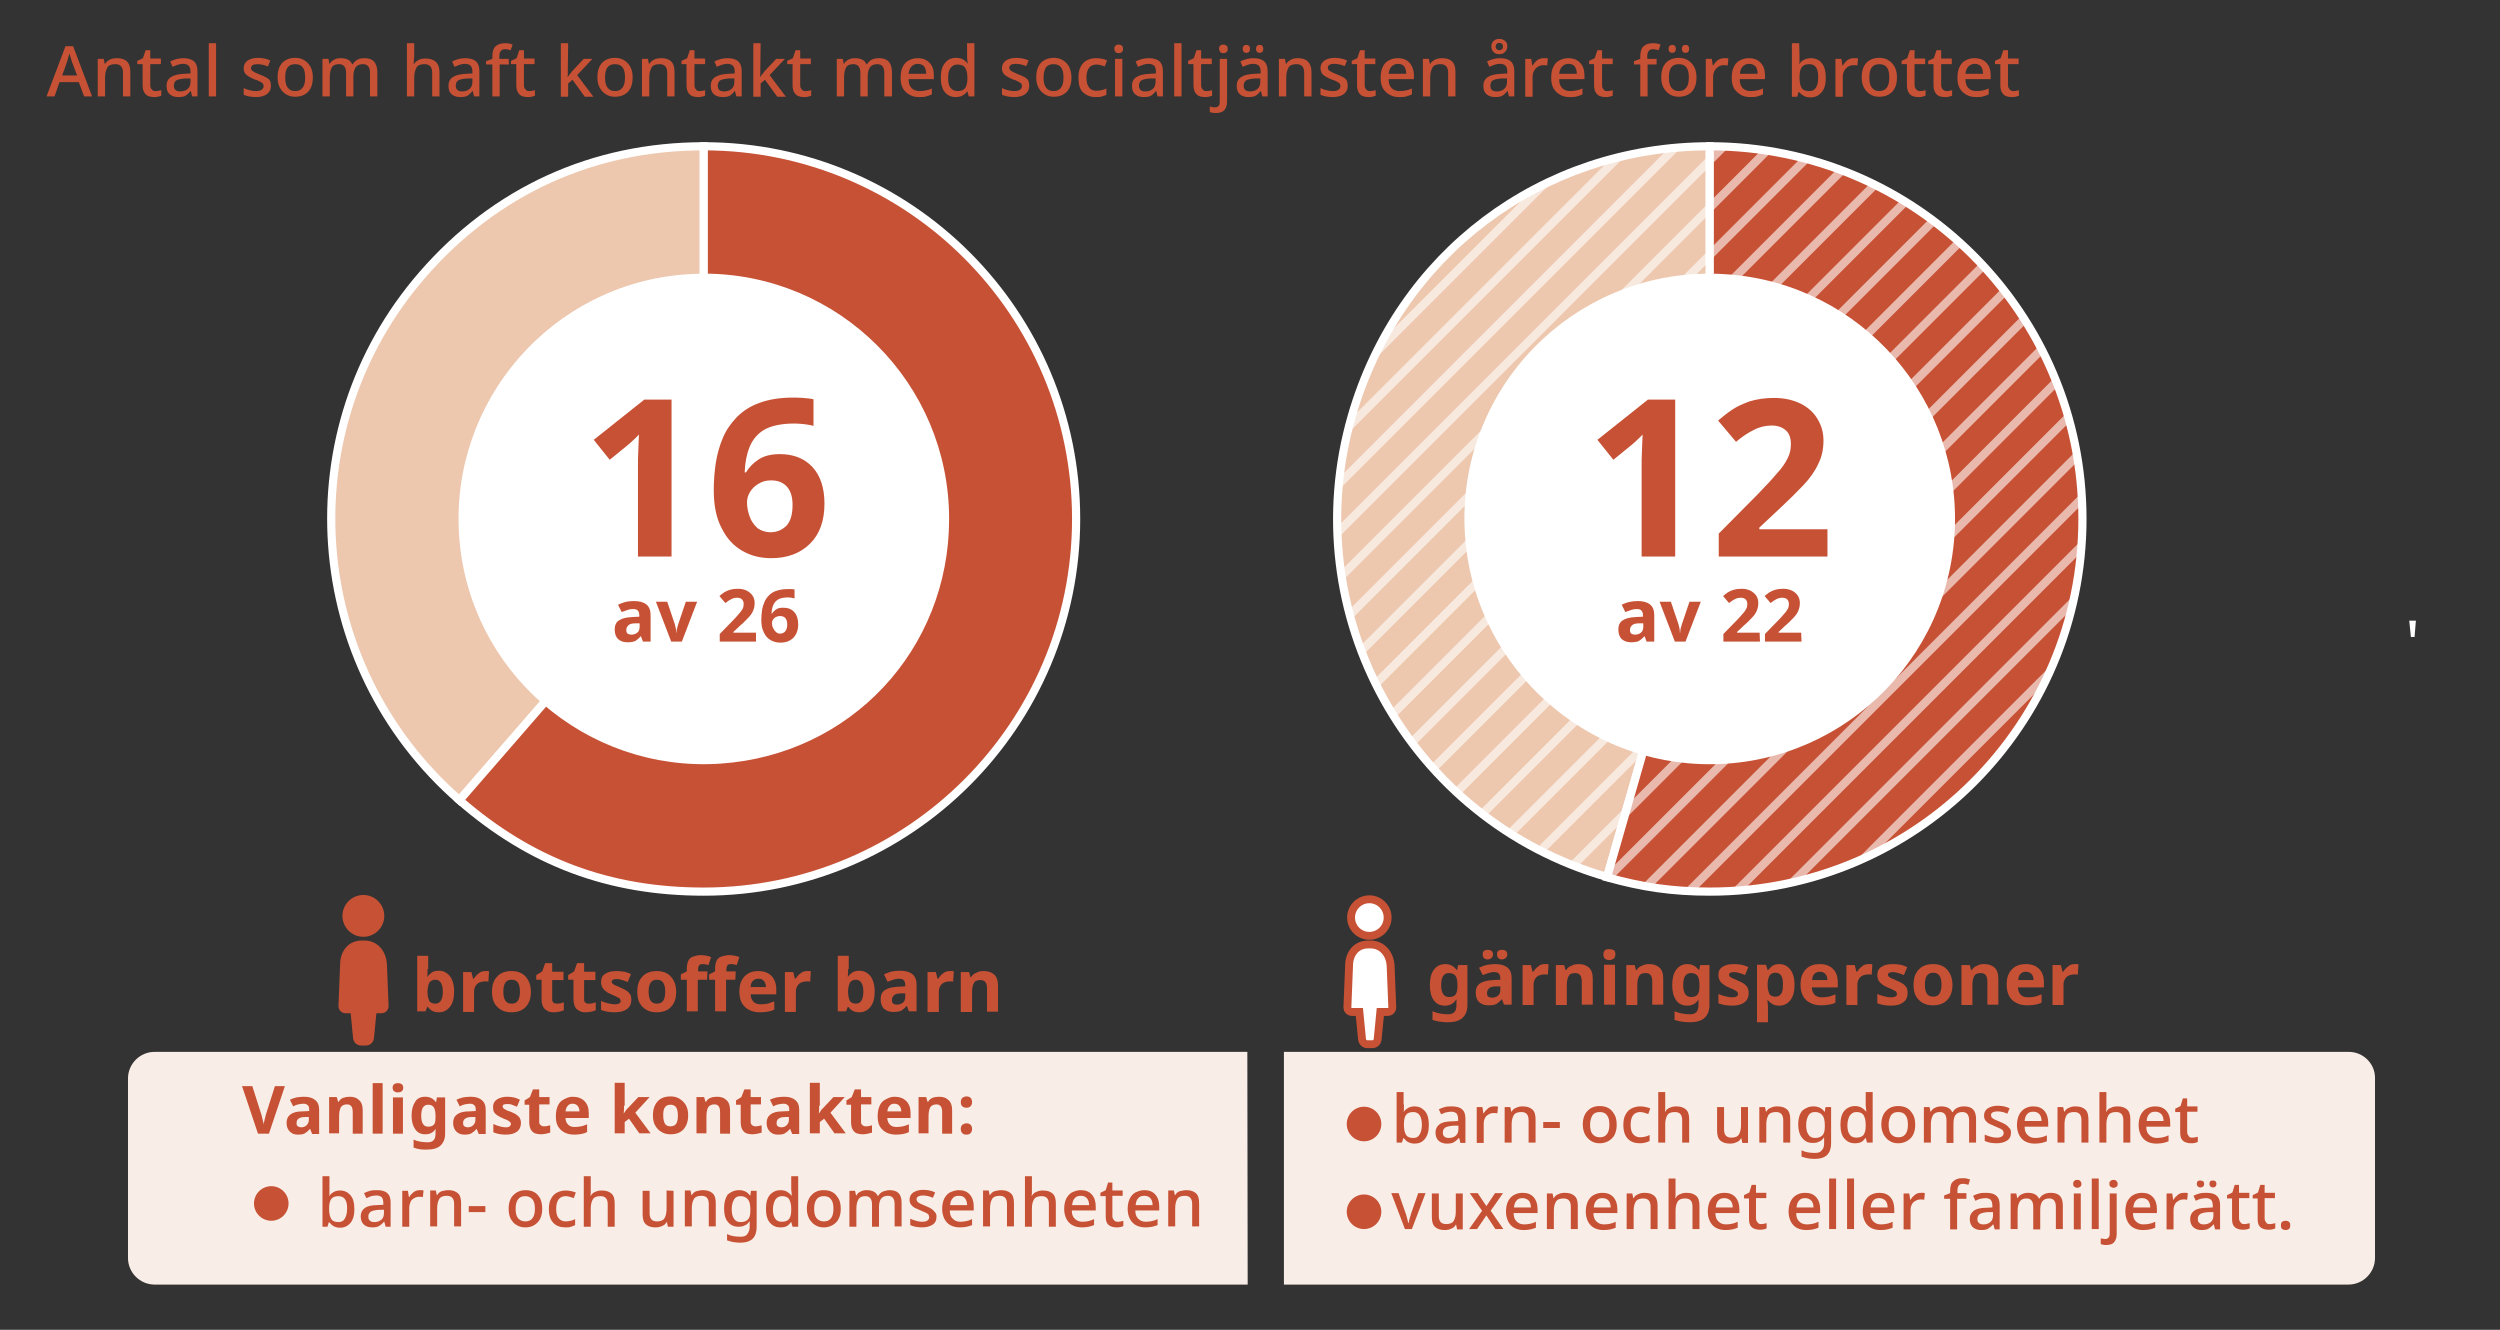
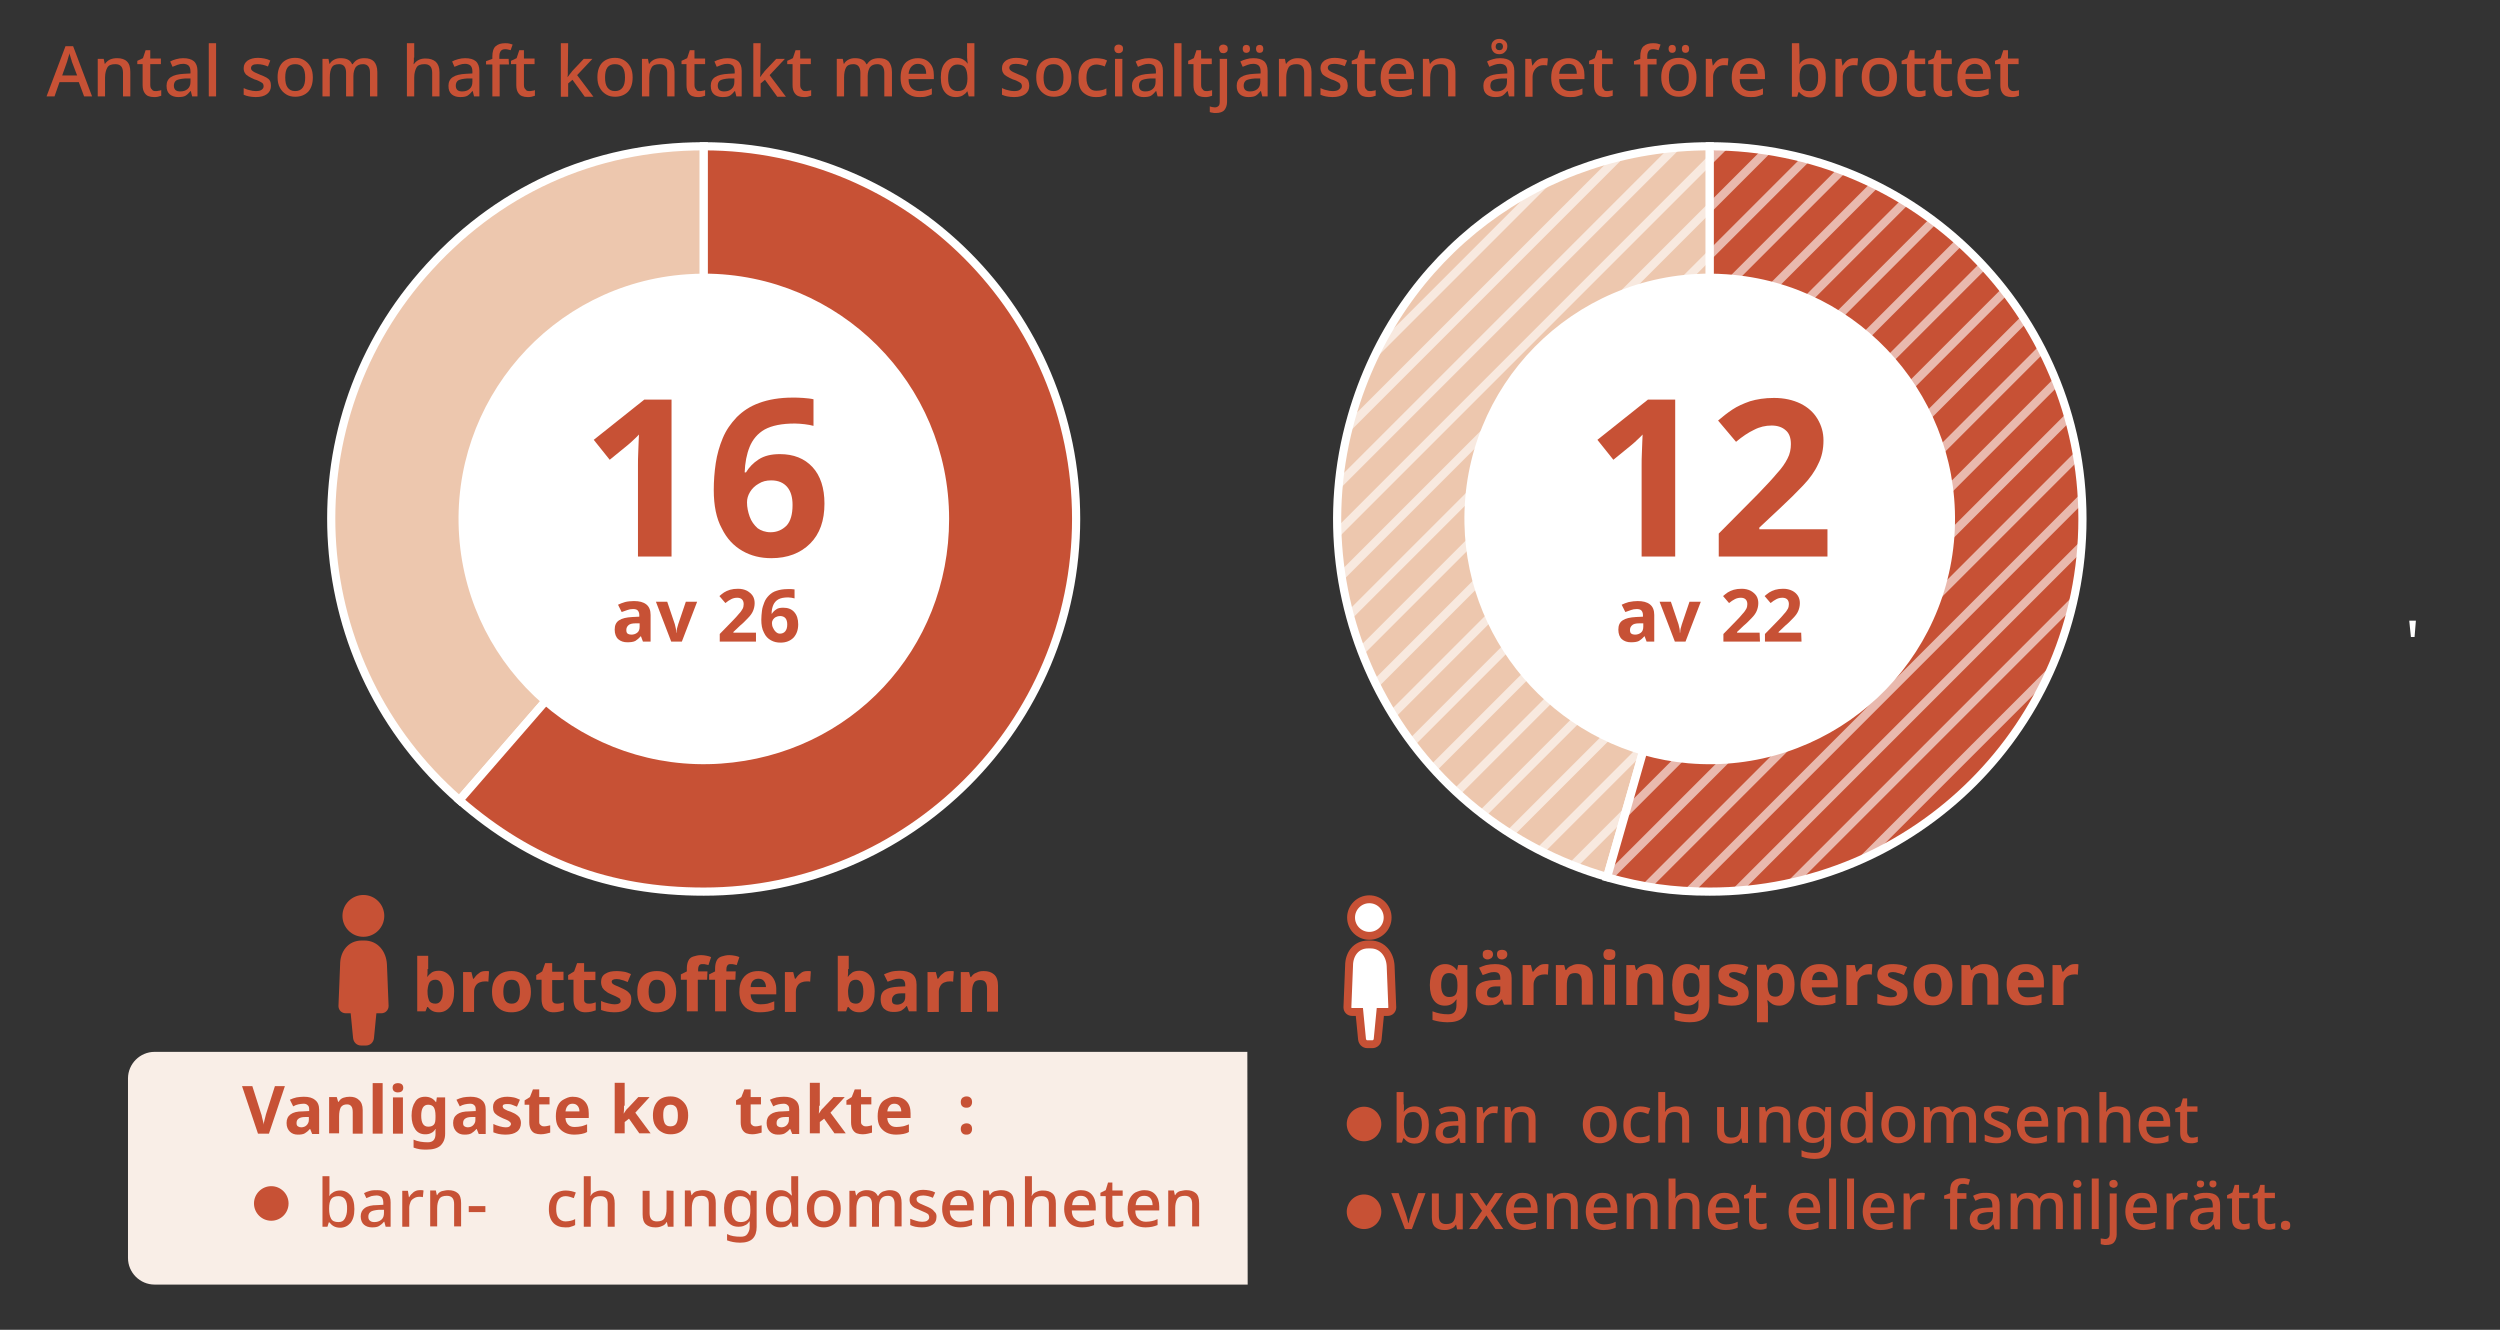
<svg xmlns="http://www.w3.org/2000/svg" xmlns:xlink="http://www.w3.org/1999/xlink" version="1.1" id="Lager_1" x="0px" y="0px" viewBox="0 0 752 400" style="enable-background:new 0 0 752 400;" xml:space="preserve">
  <rect x="0" y="0" width="752" height="400" fill="#333333" stroke="none" />
  <style type="text/css">
	.st0{fill-rule:evenodd;clip-rule:evenodd;fill:#F9EEE7;}
	.st1{fill:#C75135;}
	.st2{fill-rule:evenodd;clip-rule:evenodd;fill:#FFFFFF;}
	.st3{fill-rule:evenodd;clip-rule:evenodd;fill:#C75135;stroke:#C75135;stroke-width:1.581;stroke-miterlimit:10;}
	.st4{fill:#EDC7AE;stroke:#FFFFFF;stroke-width:2.458;stroke-miterlimit:10;}
	.st5{fill-rule:evenodd;clip-rule:evenodd;fill:#C75135;stroke:#FFFFFF;stroke-width:2.458;stroke-miterlimit:10;}
	.st6{fill:#FFFFFF;stroke:#FFFFFF;stroke-width:0.587;stroke-miterlimit:10;}
	.st7{fill-rule:evenodd;clip-rule:evenodd;fill:#FFFFFF;stroke:#C75135;stroke-width:2.371;stroke-miterlimit:10;}
	.st8{fill:#EDC7AE;stroke:#FFFFFF;stroke-width:2.459;stroke-miterlimit:10;}
	.st9{fill-rule:evenodd;clip-rule:evenodd;fill:#C75135;stroke:#FFFFFF;stroke-width:2.459;stroke-miterlimit:10;}
	.st10{opacity:0.6;clip-path:url(#SVGID_00000055689855878479407260000007731550897516449677_);}
	.st11{fill:none;stroke:#FFFFFF;stroke-width:373.937;stroke-miterlimit:10;}
	.st12{fill:none;stroke:#FFFFFF;stroke-width:373.937;stroke-miterlimit:10;stroke-dasharray:2.518,7.552;}
	.st13{fill:#FFFFFF;stroke:#FFFFFF;stroke-width:0.587;stroke-miterlimit:10;}
	.st14{fill-rule:evenodd;clip-rule:evenodd;fill:#C75135;}
</style>
  <g>
-     <path class="st0" d="M706.5,316.4H386.2v70h320.2c4.4,0,8-3.6,8-8v-54C714.5,320,710.9,316.4,706.5,316.4z" />
    <path class="st0" d="M375.2,316.4H46.5c-4.4,0-8,3.6-8,8v54c0,4.4,3.6,8,8,8h328.8L375.2,316.4L375.2,316.4z" />
  </g>
  <g>
    <g>
      <path class="st1" d="M25.3,29l-1.6-4.3h-5.8L16.4,29H14l5.7-15.1H22L27.7,29H25.3z M21.6,18.5c0-0.2-0.1-0.4-0.2-0.7    s-0.2-0.6-0.3-1c-0.1-0.3-0.2-0.6-0.2-0.8c-0.1,0.4-0.2,0.9-0.4,1.4c-0.1,0.5-0.3,0.9-0.3,1.1l-1.5,4.2h4.5L21.6,18.5z" />
      <path class="st1" d="M35.2,17.5c1.3,0,2.3,0.3,3,1s1,1.7,1,3.2V29H37v-7.1c0-1.8-0.8-2.6-2.3-2.6c-1.2,0-2,0.3-2.4,1    c-0.4,0.7-0.7,1.7-0.7,3V29h-2.2V17.7h1.8l0.3,1.5h0.1c0.4-0.6,0.9-1,1.5-1.3C33.8,17.6,34.5,17.5,35.2,17.5z" />
      <path class="st1" d="M46.8,27.4c0.3,0,0.6,0,0.9-0.1c0.3,0,0.6-0.1,0.8-0.2v1.7c-0.3,0.1-0.6,0.2-1,0.3c-0.4,0.1-0.8,0.1-1.2,0.1    c-0.6,0-1.2-0.1-1.7-0.3s-0.9-0.6-1.2-1.1s-0.5-1.2-0.5-2.2v-6.3h-1.6v-1l1.7-0.8l0.8-2.4h1.4v2.5h3.2v1.7h-3.2v6.2    c0,0.6,0.1,1.1,0.5,1.4C45.9,27.3,46.3,27.4,46.8,27.4z" />
      <path class="st1" d="M55.1,17.5c1.4,0,2.5,0.3,3.2,0.9s1.1,1.6,1.1,2.9V29h-1.6l-0.4-1.6h-0.1c-0.5,0.6-1,1.1-1.5,1.4    s-1.3,0.4-2.2,0.4c-1,0-1.9-0.3-2.5-0.8c-0.7-0.6-1-1.4-1-2.6c0-1.1,0.4-2,1.3-2.6c0.9-0.6,2.2-0.9,4-1l1.9-0.1v-0.6    c0-0.8-0.2-1.4-0.6-1.8c-0.4-0.3-0.9-0.5-1.6-0.5c-0.6,0-1.1,0.1-1.7,0.3c-0.5,0.2-1,0.4-1.5,0.6l-0.7-1.6    c0.5-0.3,1.1-0.5,1.8-0.7S54.4,17.5,55.1,17.5z M55.7,23.6c-1.3,0.1-2.2,0.3-2.7,0.6c-0.5,0.4-0.7,0.9-0.7,1.6    c0,0.6,0.2,1,0.5,1.3c0.4,0.3,0.8,0.4,1.4,0.4c0.9,0,1.6-0.2,2.2-0.7c0.6-0.5,0.9-1.2,0.9-2.2v-1L55.7,23.6z" />
      <path class="st1" d="M65,29h-2.2V13H65V29z" />
      <path class="st1" d="M81.5,25.8c0,1.1-0.4,1.9-1.2,2.5c-0.8,0.6-1.9,0.9-3.4,0.9c-0.8,0-1.5-0.1-2-0.2c-0.6-0.1-1.1-0.3-1.6-0.5    v-2c0.5,0.2,1.1,0.5,1.7,0.6c0.7,0.2,1.3,0.3,1.9,0.3c0.8,0,1.4-0.1,1.8-0.4s0.6-0.6,0.6-1.1c0-0.3-0.1-0.5-0.2-0.7    s-0.4-0.4-0.8-0.6s-0.9-0.5-1.7-0.7c-0.7-0.3-1.3-0.6-1.8-0.9s-0.9-0.6-1.1-1c-0.3-0.4-0.4-0.9-0.4-1.5c0-1,0.4-1.7,1.2-2.3    c0.8-0.5,1.8-0.8,3.1-0.8c0.7,0,1.3,0.1,1.9,0.2s1.2,0.3,1.8,0.6L80.6,20c-0.5-0.2-1-0.4-1.5-0.5s-1-0.2-1.6-0.2    c-0.7,0-1.2,0.1-1.5,0.3s-0.5,0.5-0.5,0.9c0,0.3,0.1,0.5,0.3,0.7c0.2,0.2,0.5,0.4,0.9,0.6s0.9,0.4,1.6,0.7    c0.7,0.3,1.3,0.5,1.8,0.8s0.9,0.6,1.1,1C81.4,24.7,81.5,25.2,81.5,25.8z" />
      <path class="st1" d="M94.1,23.3c0,1.9-0.5,3.3-1.4,4.3c-1,1-2.3,1.5-3.9,1.5c-1,0-1.9-0.2-2.7-0.7c-0.8-0.5-1.4-1.1-1.9-2    s-0.7-1.9-0.7-3.2c0-1.9,0.5-3.3,1.4-4.3c1-1,2.3-1.5,3.9-1.5c1,0,1.9,0.2,2.7,0.7c0.8,0.5,1.4,1.1,1.9,2    C93.9,21,94.1,22.1,94.1,23.3z M85.8,23.3c0,1.3,0.2,2.3,0.7,3s1.2,1.1,2.3,1.1c1.1,0,1.8-0.4,2.3-1.1s0.7-1.7,0.7-3    s-0.2-2.3-0.7-3s-1.3-1-2.3-1s-1.8,0.3-2.3,1S85.8,22,85.8,23.3z" />
      <path class="st1" d="M109.6,17.5c1.3,0,2.2,0.3,2.9,1c0.6,0.7,1,1.7,1,3.2V29h-2.2v-7.1c0-1.7-0.7-2.6-2.1-2.6    c-1,0-1.7,0.3-2.2,0.9c-0.4,0.6-0.7,1.5-0.7,2.7V29h-2.2v-7.1c0-1.7-0.7-2.6-2.1-2.6c-1.1,0-1.8,0.3-2.2,1s-0.6,1.7-0.6,3V29H97    V17.7h1.8l0.3,1.5h0.1c0.3-0.6,0.8-1,1.4-1.3s1.2-0.4,1.9-0.4c1.8,0,2.9,0.6,3.4,1.8h0.2c0.4-0.6,0.9-1.1,1.5-1.4    C108.2,17.6,108.9,17.5,109.6,17.5z" />
      <path class="st1" d="M124.5,17.3c0,0.4,0,0.7,0,1.1c0,0.3-0.1,0.6-0.1,0.9h0.1c0.4-0.6,0.9-1,1.5-1.3s1.3-0.4,2-0.4    c1.3,0,2.3,0.3,3.1,1c0.7,0.7,1.1,1.7,1.1,3.1V29H130v-7.1c0-1.8-0.8-2.6-2.3-2.6c-1.2,0-2,0.3-2.4,1s-0.7,1.7-0.7,3V29h-2.2V13    h2.2v4.3H124.5z" />
      <path class="st1" d="M139.9,17.5c1.4,0,2.5,0.3,3.2,0.9s1.1,1.6,1.1,2.9V29h-1.6l-0.4-1.6h-0.1c-0.5,0.6-1,1.1-1.5,1.4    s-1.3,0.4-2.2,0.4c-1,0-1.9-0.3-2.5-0.8c-0.7-0.6-1-1.4-1-2.6c0-1.1,0.4-2,1.3-2.6c0.9-0.6,2.2-0.9,4-1l1.9-0.1v-0.6    c0-0.8-0.2-1.4-0.6-1.8c-0.4-0.3-0.9-0.5-1.6-0.5c-0.6,0-1.1,0.1-1.7,0.3c-0.5,0.2-1,0.4-1.5,0.6l-0.7-1.6    c0.5-0.3,1.1-0.5,1.8-0.7S139.2,17.5,139.9,17.5z M140.5,23.6c-1.3,0.1-2.2,0.3-2.7,0.6c-0.5,0.4-0.7,0.9-0.7,1.6    c0,0.6,0.2,1,0.5,1.3c0.4,0.3,0.8,0.4,1.4,0.4c0.9,0,1.6-0.2,2.2-0.7c0.6-0.5,0.9-1.2,0.9-2.2v-1L140.5,23.6z" />
      <path class="st1" d="M153.1,19.4h-2.8V29h-2.2v-9.6h-1.9v-1l1.9-0.7V17c0-1.4,0.3-2.5,1-3.1s1.6-0.9,2.8-0.9c0.5,0,0.9,0,1.3,0.1    c0.4,0.1,0.7,0.2,1,0.3l-0.6,1.7c-0.2-0.1-0.5-0.1-0.8-0.2s-0.6-0.1-0.9-0.1c-1.1,0-1.7,0.7-1.7,2.2v0.7h2.8L153.1,19.4    L153.1,19.4z" />
      <path class="st1" d="M159.2,27.4c0.3,0,0.6,0,0.9-0.1c0.3,0,0.6-0.1,0.8-0.2v1.7c-0.3,0.1-0.6,0.2-1,0.3c-0.4,0.1-0.8,0.1-1.2,0.1    c-0.6,0-1.2-0.1-1.7-0.3s-0.9-0.6-1.2-1.1s-0.5-1.2-0.5-2.2v-6.3h-1.6v-1l1.7-0.8l0.8-2.4h1.4v2.5h3.2v1.7h-3.2v6.2    c0,0.6,0.1,1.1,0.5,1.4C158.3,27.3,158.7,27.4,159.2,27.4z" />
      <path class="st1" d="M170.8,21c0,0.3,0,0.6,0,1s0,0.7-0.1,1.1h0.1c0.2-0.2,0.4-0.5,0.6-0.8c0.3-0.3,0.5-0.6,0.7-0.9l3.5-3.7h2.6    l-4.6,4.9l4.9,6.5h-2.6l-3.7-5.1l-1.3,1.1v4h-2.2V13h2.2L170.8,21L170.8,21z" />
      <path class="st1" d="M190.3,23.3c0,1.9-0.5,3.3-1.4,4.3c-1,1-2.3,1.5-3.9,1.5c-1,0-1.9-0.2-2.7-0.7s-1.4-1.1-1.9-2    s-0.7-1.9-0.7-3.2c0-1.9,0.5-3.3,1.4-4.3c1-1,2.3-1.5,3.9-1.5c1,0,1.9,0.2,2.7,0.7s1.4,1.1,1.9,2C190.1,21,190.3,22.1,190.3,23.3z     M182,23.3c0,1.3,0.2,2.3,0.7,3s1.2,1.1,2.3,1.1s1.8-0.4,2.3-1.1s0.7-1.7,0.7-3s-0.2-2.3-0.7-3s-1.3-1-2.3-1s-1.8,0.3-2.3,1    S182,22,182,23.3z" />
      <path class="st1" d="M198.9,17.5c1.3,0,2.3,0.3,3,1s1,1.7,1,3.2V29h-2.2v-7.1c0-1.8-0.8-2.6-2.3-2.6c-1.2,0-2,0.3-2.4,1    s-0.7,1.7-0.7,3V29h-2.2V17.7h1.8l0.3,1.5h0.1c0.4-0.6,0.9-1,1.5-1.3C197.5,17.6,198.1,17.5,198.9,17.5z" />
      <path class="st1" d="M210.4,27.4c0.3,0,0.6,0,0.9-0.1c0.3,0,0.6-0.1,0.8-0.2v1.7c-0.3,0.1-0.6,0.2-1,0.3c-0.4,0.1-0.8,0.1-1.2,0.1    c-0.6,0-1.2-0.1-1.7-0.3s-0.9-0.6-1.2-1.1s-0.5-1.2-0.5-2.2v-6.3H205v-1l1.7-0.8l0.8-2.4h1.4v2.5h3.2v1.7h-3.2v6.2    c0,0.6,0.1,1.1,0.5,1.4C209.5,27.3,209.9,27.4,210.4,27.4z" />
      <path class="st1" d="M218.8,17.5c1.4,0,2.5,0.3,3.2,0.9s1.1,1.6,1.1,2.9V29h-1.6l-0.4-1.6H221c-0.5,0.6-1,1.1-1.5,1.4    s-1.3,0.4-2.2,0.4c-1,0-1.9-0.3-2.5-0.8c-0.7-0.6-1-1.4-1-2.6c0-1.1,0.4-2,1.3-2.6c0.9-0.6,2.2-0.9,4-1l1.9-0.1v-0.6    c0-0.8-0.2-1.4-0.6-1.8c-0.4-0.3-0.9-0.5-1.6-0.5c-0.6,0-1.1,0.1-1.7,0.3c-0.5,0.2-1,0.4-1.5,0.6l-0.7-1.6    c0.5-0.3,1.1-0.5,1.8-0.7S218,17.5,218.8,17.5z M219.3,23.6c-1.3,0.1-2.2,0.3-2.7,0.6c-0.5,0.4-0.7,0.9-0.7,1.6    c0,0.6,0.2,1,0.5,1.3c0.4,0.3,0.8,0.4,1.4,0.4c0.9,0,1.6-0.2,2.2-0.7c0.6-0.5,0.9-1.2,0.9-2.2v-1L219.3,23.6z" />
      <path class="st1" d="M228.7,21c0,0.3,0,0.6,0,1s0,0.7-0.1,1.1h0.1c0.2-0.2,0.4-0.5,0.6-0.8c0.3-0.3,0.5-0.6,0.7-0.9l3.5-3.7h2.6    l-4.6,4.9l4.9,6.5h-2.6l-3.7-5.1l-1.3,1.1v4h-2.2V13h2.2L228.7,21L228.7,21z" />
      <path class="st1" d="M242.3,27.4c0.3,0,0.6,0,0.9-0.1c0.3,0,0.6-0.1,0.8-0.2v1.7c-0.3,0.1-0.6,0.2-1,0.3c-0.4,0.1-0.8,0.1-1.2,0.1    c-0.6,0-1.2-0.1-1.7-0.3s-0.9-0.6-1.2-1.1s-0.5-1.2-0.5-2.2v-6.3h-1.6v-1l1.7-0.8l0.8-2.4h1.4v2.5h3.2v1.7h-3.2v6.2    c0,0.6,0.1,1.1,0.5,1.4C241.4,27.3,241.8,27.4,242.3,27.4z" />
      <path class="st1" d="M264.4,17.5c1.3,0,2.2,0.3,2.9,1c0.6,0.7,1,1.7,1,3.2V29H266v-7.1c0-1.7-0.7-2.6-2.1-2.6    c-1,0-1.7,0.3-2.2,0.9c-0.4,0.6-0.7,1.5-0.7,2.7V29h-2.2v-7.1c0-1.7-0.7-2.6-2.1-2.6c-1.1,0-1.8,0.3-2.2,1s-0.6,1.7-0.6,3V29h-2.2    V17.7h1.8l0.3,1.5h0.1c0.3-0.6,0.8-1,1.4-1.3c0.6-0.3,1.2-0.4,1.9-0.4c1.8,0,2.9,0.6,3.4,1.8h0.2c0.4-0.6,0.9-1.1,1.5-1.4    C263,17.6,263.7,17.5,264.4,17.5z" />
      <path class="st1" d="M276.1,17.5c1.5,0,2.7,0.5,3.5,1.4c0.9,0.9,1.3,2.2,1.3,3.7v1.2h-7.6c0,1.2,0.3,2.1,0.9,2.7s1.4,0.9,2.4,0.9    c0.7,0,1.4-0.1,1.9-0.2c0.6-0.1,1.2-0.3,1.8-0.6v1.8c-0.6,0.3-1.1,0.4-1.7,0.6s-1.3,0.2-2.1,0.2c-1.1,0-2.1-0.2-2.9-0.7    c-0.8-0.4-1.5-1.1-2-1.9c-0.5-0.9-0.7-1.9-0.7-3.2c0-1.3,0.2-2.4,0.6-3.2c0.4-0.9,1-1.6,1.8-2C274.2,17.7,275.1,17.5,276.1,17.5z     M276.1,19.2c-0.8,0-1.4,0.3-1.9,0.8s-0.8,1.3-0.9,2.2h5.3c0-0.9-0.2-1.6-0.6-2.2C277.6,19.5,276.9,19.2,276.1,19.2z" />
      <path class="st1" d="M287.5,29.2c-1.4,0-2.5-0.5-3.3-1.5s-1.2-2.4-1.2-4.4c0-1.9,0.4-3.4,1.3-4.4c0.8-1,1.9-1.5,3.3-1.5    c0.9,0,1.6,0.2,2.1,0.5s1,0.7,1.3,1.2h0.1c0-0.2-0.1-0.5-0.1-0.8s-0.1-0.7-0.1-1V13h2.2v16h-1.7l-0.4-1.5h-0.1    c-0.3,0.5-0.8,0.9-1.3,1.2C289.1,29,288.4,29.2,287.5,29.2z M288,27.4c1.1,0,1.9-0.3,2.3-0.9s0.7-1.5,0.7-2.7v-0.3    c0-1.3-0.2-2.3-0.6-3s-1.2-1.1-2.4-1.1c-0.9,0-1.6,0.4-2.1,1.1s-0.7,1.7-0.7,3s0.2,2.3,0.7,2.9S287.1,27.4,288,27.4z" />
      <path class="st1" d="M309.6,25.8c0,1.1-0.4,1.9-1.2,2.5c-0.8,0.6-1.9,0.9-3.4,0.9c-0.8,0-1.5-0.1-2-0.2c-0.6-0.1-1.1-0.3-1.6-0.5    v-2c0.5,0.2,1.1,0.5,1.7,0.6c0.7,0.2,1.3,0.3,1.9,0.3c0.8,0,1.4-0.1,1.8-0.4s0.6-0.6,0.6-1.1c0-0.3-0.1-0.5-0.2-0.7    s-0.4-0.4-0.8-0.6s-0.9-0.5-1.7-0.7c-0.7-0.3-1.3-0.6-1.8-0.9s-0.9-0.6-1.1-1c-0.3-0.4-0.4-0.9-0.4-1.5c0-1,0.4-1.7,1.2-2.3    c0.8-0.5,1.8-0.8,3.1-0.8c0.7,0,1.3,0.1,1.9,0.2s1.2,0.3,1.8,0.6l-0.7,1.7c-0.5-0.2-1-0.4-1.5-0.5s-1-0.2-1.6-0.2    c-0.7,0-1.2,0.1-1.5,0.3s-0.5,0.5-0.5,0.9c0,0.3,0.1,0.5,0.3,0.7c0.2,0.2,0.5,0.4,0.9,0.6s0.9,0.4,1.6,0.7    c0.7,0.3,1.3,0.5,1.8,0.8s0.9,0.6,1.1,1C309.5,24.7,309.6,25.2,309.6,25.8z" />
      <path class="st1" d="M322.3,23.3c0,1.9-0.5,3.3-1.4,4.3c-1,1-2.3,1.5-3.9,1.5c-1,0-1.9-0.2-2.7-0.7c-0.8-0.5-1.4-1.1-1.9-2    s-0.7-1.9-0.7-3.2c0-1.9,0.5-3.3,1.4-4.3c1-1,2.3-1.5,3.9-1.5c1,0,1.9,0.2,2.7,0.7c0.8,0.5,1.4,1.1,1.9,2    C322,21,322.3,22.1,322.3,23.3z M313.9,23.3c0,1.3,0.2,2.3,0.7,3s1.2,1.1,2.3,1.1c1.1,0,1.8-0.4,2.3-1.1s0.7-1.7,0.7-3    s-0.2-2.3-0.7-3s-1.3-1-2.3-1s-1.8,0.3-2.3,1C314.2,21,313.9,22,313.9,23.3z" />
      <path class="st1" d="M329.6,29.2c-1.6,0-2.8-0.5-3.8-1.4s-1.4-2.4-1.4-4.4c0-1.4,0.2-2.5,0.7-3.4s1.1-1.5,1.9-1.9s1.7-0.6,2.8-0.6    c0.6,0,1.2,0.1,1.8,0.2c0.6,0.1,1,0.3,1.4,0.5l-0.7,1.8c-0.4-0.2-0.8-0.3-1.2-0.4c-0.4-0.1-0.9-0.2-1.2-0.2c-2,0-3.1,1.3-3.1,4    c0,1.3,0.3,2.3,0.8,2.9c0.5,0.7,1.2,1,2.2,1c0.6,0,1.2-0.1,1.7-0.2s0.9-0.3,1.3-0.5v1.9c-0.4,0.2-0.8,0.4-1.3,0.5    C330.9,29.2,330.3,29.2,329.6,29.2z" />
      <path class="st1" d="M336.5,13.4c0.3,0,0.6,0.1,0.9,0.3s0.4,0.5,0.4,1c0,0.4-0.1,0.8-0.4,1s-0.5,0.3-0.9,0.3s-0.7-0.1-0.9-0.3    c-0.2-0.2-0.4-0.5-0.4-1s0.1-0.8,0.4-1C335.8,13.5,336.1,13.4,336.5,13.4z M337.6,17.7V29h-2.2V17.7H337.6z" />
      <path class="st1" d="M345.5,17.5c1.4,0,2.5,0.3,3.2,0.9s1.1,1.6,1.1,2.9V29h-1.6l-0.4-1.6h-0.1c-0.5,0.6-1,1.1-1.5,1.4    s-1.3,0.4-2.2,0.4c-1,0-1.9-0.3-2.5-0.8c-0.7-0.6-1-1.4-1-2.6c0-1.1,0.4-2,1.3-2.6s2.2-0.9,4-1l1.9-0.1v-0.6    c0-0.8-0.2-1.4-0.6-1.8c-0.4-0.3-0.9-0.5-1.6-0.5c-0.6,0-1.1,0.1-1.7,0.3c-0.5,0.2-1,0.4-1.5,0.6l-0.7-1.6    c0.5-0.3,1.1-0.5,1.8-0.7S344.7,17.5,345.5,17.5z M346,23.6c-1.3,0.1-2.2,0.3-2.7,0.6c-0.5,0.4-0.7,0.9-0.7,1.6    c0,0.6,0.2,1,0.5,1.3c0.4,0.3,0.8,0.4,1.4,0.4c0.9,0,1.6-0.2,2.2-0.7s0.9-1.2,0.9-2.2v-1L346,23.6z" />
      <path class="st1" d="M355.4,29h-2.2V13h2.2V29z" />
      <path class="st1" d="M362.9,27.4c0.3,0,0.6,0,0.9-0.1c0.3,0,0.6-0.1,0.8-0.2v1.7c-0.3,0.1-0.6,0.2-1,0.3c-0.4,0.1-0.8,0.1-1.2,0.1    c-0.6,0-1.2-0.1-1.7-0.3s-0.9-0.6-1.2-1.1c-0.3-0.5-0.5-1.2-0.5-2.2v-6.3h-1.6v-1l1.7-0.8l0.8-2.4h1.4v2.5h3.2v1.7h-3.2v6.2    c0,0.6,0.1,1.1,0.5,1.4C362,27.3,362.4,27.4,362.9,27.4z" />
      <path class="st1" d="M365.7,34c-0.4,0-0.7,0-1-0.1c-0.3,0-0.6-0.1-0.8-0.2V32c0.2,0.1,0.4,0.1,0.7,0.2c0.2,0,0.5,0.1,0.8,0.1    c0.4,0,0.8-0.1,1.1-0.4c0.3-0.2,0.4-0.7,0.4-1.4V17.7h2.2v12.9c0,1-0.3,1.9-0.8,2.5C367.8,33.7,366.9,34,365.7,34z M366.7,14.7    c0-0.5,0.1-0.8,0.4-1c0.2-0.2,0.5-0.3,0.9-0.3c0.3,0,0.6,0.1,0.9,0.3s0.4,0.5,0.4,1c0,0.4-0.1,0.8-0.4,1S368.4,16,368,16    s-0.7-0.1-0.9-0.3C366.9,15.4,366.7,15.1,366.7,14.7z" />
      <path class="st1" d="M377,17.5c1.4,0,2.5,0.3,3.2,0.9s1.1,1.6,1.1,2.9V29h-1.6l-0.4-1.6h-0.1c-0.5,0.6-1,1.1-1.5,1.4    s-1.3,0.4-2.2,0.4c-1,0-1.9-0.3-2.5-0.8c-0.7-0.6-1-1.4-1-2.6c0-1.1,0.4-2,1.3-2.6s2.2-0.9,4-1l1.9-0.1v-0.6    c0-0.8-0.2-1.4-0.6-1.8c-0.4-0.3-0.9-0.5-1.6-0.5c-0.6,0-1.1,0.1-1.7,0.3c-0.5,0.2-1,0.4-1.5,0.6l-0.7-1.6    c0.5-0.3,1.1-0.5,1.8-0.7S376.2,17.5,377,17.5z M373.8,14.7c0-0.4,0.1-0.7,0.3-0.9c0.2-0.2,0.5-0.3,0.8-0.3s0.6,0.1,0.8,0.3    c0.2,0.2,0.3,0.5,0.3,0.9s-0.1,0.7-0.3,0.9c-0.2,0.2-0.5,0.3-0.8,0.3s-0.6-0.1-0.8-0.3C373.9,15.3,373.8,15.1,373.8,14.7z     M377.5,23.6c-1.3,0.1-2.2,0.3-2.7,0.6c-0.5,0.4-0.7,0.9-0.7,1.6c0,0.6,0.2,1,0.5,1.3c0.4,0.3,0.8,0.4,1.4,0.4    c0.9,0,1.6-0.2,2.2-0.7s0.9-1.2,0.9-2.2v-1L377.5,23.6z M377.8,14.7c0-0.4,0.1-0.7,0.3-0.9c0.2-0.2,0.5-0.3,0.8-0.3    s0.6,0.1,0.8,0.3c0.2,0.2,0.3,0.5,0.3,0.9s-0.1,0.7-0.3,0.9s-0.5,0.3-0.8,0.3s-0.6-0.1-0.8-0.3C377.9,15.3,377.8,15.1,377.8,14.7z    " />
      <path class="st1" d="M390.4,17.5c1.3,0,2.3,0.3,3,1s1.1,1.7,1.1,3.2V29h-2.2v-7.1c0-1.8-0.8-2.6-2.3-2.6c-1.2,0-2,0.3-2.4,1    s-0.7,1.7-0.7,3V29h-2.2V17.7h1.8l0.3,1.5h0.1c0.4-0.6,0.9-1,1.5-1.3C389,17.6,389.7,17.5,390.4,17.5z" />
      <path class="st1" d="M405.4,25.8c0,1.1-0.4,1.9-1.2,2.5c-0.8,0.6-1.9,0.9-3.4,0.9c-0.8,0-1.5-0.1-2-0.2c-0.6-0.1-1.1-0.3-1.6-0.5    v-2c0.5,0.2,1.1,0.5,1.7,0.6c0.7,0.2,1.3,0.3,1.9,0.3c0.8,0,1.4-0.1,1.8-0.4s0.6-0.6,0.6-1.1c0-0.3-0.1-0.5-0.2-0.7    s-0.4-0.4-0.8-0.6s-0.9-0.5-1.7-0.7c-0.7-0.3-1.3-0.6-1.8-0.9s-0.9-0.6-1.1-1s-0.4-0.9-0.4-1.5c0-1,0.4-1.7,1.2-2.3    c0.8-0.5,1.8-0.8,3.1-0.8c0.7,0,1.3,0.1,1.9,0.2s1.2,0.3,1.8,0.6l-0.7,1.7c-0.5-0.2-1-0.4-1.5-0.5s-1-0.2-1.6-0.2    c-0.7,0-1.2,0.1-1.5,0.3s-0.5,0.5-0.5,0.9c0,0.3,0.1,0.5,0.3,0.7c0.2,0.2,0.5,0.4,0.9,0.6s0.9,0.4,1.6,0.7    c0.7,0.3,1.3,0.5,1.8,0.8s0.9,0.6,1.1,1C405.3,24.7,405.4,25.2,405.4,25.8z" />
      <path class="st1" d="M412.1,27.4c0.3,0,0.6,0,0.9-0.1c0.3,0,0.6-0.1,0.8-0.2v1.7c-0.3,0.1-0.6,0.2-1,0.3c-0.4,0.1-0.8,0.1-1.2,0.1    c-0.6,0-1.2-0.1-1.7-0.3c-0.5-0.2-0.9-0.6-1.2-1.1s-0.5-1.2-0.5-2.2v-6.3h-1.6v-1l1.7-0.8l0.8-2.4h1.4v2.5h3.2v1.7h-3.2v6.2    c0,0.6,0.1,1.1,0.5,1.4C411.2,27.3,411.6,27.4,412.1,27.4z" />
      <path class="st1" d="M420.5,17.5c1.5,0,2.7,0.5,3.5,1.4s1.3,2.2,1.3,3.7v1.2h-7.6c0,1.2,0.3,2.1,0.9,2.7s1.4,0.9,2.4,0.9    c0.7,0,1.4-0.1,1.9-0.2c0.6-0.1,1.2-0.3,1.8-0.6v1.8c-0.6,0.3-1.1,0.4-1.7,0.6s-1.3,0.2-2.1,0.2c-1.1,0-2.1-0.2-2.9-0.7    c-0.8-0.4-1.5-1.1-2-1.9c-0.5-0.9-0.7-1.9-0.7-3.2c0-1.3,0.2-2.4,0.6-3.2c0.4-0.9,1-1.6,1.8-2C418.6,17.7,419.5,17.5,420.5,17.5z     M420.5,19.2c-0.8,0-1.4,0.3-1.9,0.8s-0.8,1.3-0.9,2.2h5.3c0-0.9-0.2-1.6-0.6-2.2C422,19.5,421.4,19.2,420.5,19.2z" />
      <path class="st1" d="M433.8,17.5c1.3,0,2.3,0.3,3,1s1,1.7,1,3.2V29h-2.2v-7.1c0-1.8-0.8-2.6-2.3-2.6c-1.2,0-2,0.3-2.4,1    s-0.7,1.7-0.7,3V29H428V17.7h1.8l0.3,1.5h0.1c0.4-0.6,0.9-1,1.5-1.3C432.4,17.6,433.1,17.5,433.8,17.5z" />
      <path class="st1" d="M451.2,17.5c1.4,0,2.5,0.3,3.2,0.9s1.1,1.6,1.1,2.9V29h-1.6l-0.4-1.6h-0.1c-0.5,0.6-1,1.1-1.5,1.4    s-1.3,0.4-2.2,0.4c-1,0-1.9-0.3-2.5-0.8c-0.7-0.6-1-1.4-1-2.6c0-1.1,0.4-2,1.3-2.6s2.2-0.9,4-1l1.9-0.1v-0.6    c0-0.8-0.2-1.4-0.6-1.8c-0.4-0.3-0.9-0.5-1.6-0.5c-0.6,0-1.1,0.1-1.7,0.3s-1,0.4-1.5,0.6l-0.7-1.6c0.5-0.3,1.1-0.5,1.8-0.7    C449.7,17.6,450.4,17.5,451.2,17.5z M451.7,23.6c-1.3,0.1-2.2,0.3-2.7,0.6s-0.7,0.9-0.7,1.6c0,0.6,0.2,1,0.5,1.3    c0.4,0.3,0.8,0.4,1.4,0.4c0.9,0,1.6-0.2,2.2-0.7s0.9-1.2,0.9-2.2v-1L451.7,23.6z M451,16.3c-0.7,0-1.3-0.2-1.7-0.6    c-0.4-0.4-0.7-1-0.7-1.7s0.2-1.3,0.7-1.7c0.4-0.4,1-0.6,1.7-0.6s1.2,0.2,1.7,0.6s0.7,0.9,0.7,1.6c0,0.7-0.2,1.3-0.7,1.7    C452.3,16.1,451.7,16.3,451,16.3z M451,15.1c0.3,0,0.6-0.1,0.8-0.3c0.2-0.2,0.3-0.5,0.3-0.8s-0.1-0.6-0.3-0.8    c-0.2-0.2-0.5-0.3-0.8-0.3s-0.6,0.1-0.8,0.3c-0.2,0.2-0.3,0.5-0.3,0.8c0,0.4,0.1,0.6,0.3,0.8S450.7,15.1,451,15.1z" />
      <path class="st1" d="M464.4,17.5c0.2,0,0.4,0,0.6,0s0.4,0,0.6,0.1l-0.2,2.1c-0.4-0.1-0.7-0.1-1.1-0.1c-0.6,0-1.1,0.1-1.6,0.4    s-0.9,0.7-1.2,1.2c-0.3,0.5-0.5,1.2-0.5,1.9v6h-2.2V17.7h1.8l0.3,2h0.1c0.4-0.6,0.8-1.1,1.4-1.6C463,17.7,463.6,17.5,464.4,17.5z" />
      <path class="st1" d="M471.8,17.5c1.5,0,2.7,0.5,3.5,1.4c0.9,0.9,1.3,2.2,1.3,3.7v1.2H469c0,1.2,0.3,2.1,0.9,2.7s1.4,0.9,2.4,0.9    c0.7,0,1.4-0.1,1.9-0.2c0.6-0.1,1.2-0.3,1.8-0.6v1.8c-0.6,0.3-1.1,0.4-1.7,0.6s-1.3,0.2-2.1,0.2c-1.1,0-2.1-0.2-2.9-0.7    c-0.8-0.4-1.5-1.1-2-1.9c-0.5-0.9-0.7-1.9-0.7-3.2c0-1.3,0.2-2.4,0.6-3.2c0.4-0.9,1-1.6,1.8-2C469.9,17.7,470.8,17.5,471.8,17.5z     M471.8,19.2c-0.8,0-1.4,0.3-1.9,0.8s-0.8,1.3-0.9,2.2h5.3c0-0.9-0.2-1.6-0.6-2.2C473.3,19.5,472.7,19.2,471.8,19.2z" />
      <path class="st1" d="M483.4,27.4c0.3,0,0.6,0,0.9-0.1c0.3,0,0.6-0.1,0.8-0.2v1.7c-0.3,0.1-0.6,0.2-1,0.3c-0.4,0.1-0.8,0.1-1.2,0.1    c-0.6,0-1.2-0.1-1.7-0.3s-0.9-0.6-1.2-1.1s-0.5-1.2-0.5-2.2v-6.3H478v-1l1.7-0.8l0.8-2.4h1.4v2.5h3.2v1.7h-3.2v6.2    c0,0.6,0.1,1.1,0.5,1.4C482.5,27.3,482.9,27.4,483.4,27.4z" />
      <path class="st1" d="M498.4,19.4h-2.8V29h-2.2v-9.6h-1.9v-1l1.9-0.7V17c0-1.4,0.3-2.5,1-3.1s1.6-0.9,2.8-0.9c0.5,0,0.9,0,1.3,0.1    s0.7,0.2,1,0.3l-0.6,1.7c-0.2-0.1-0.5-0.1-0.8-0.2s-0.6-0.1-0.9-0.1c-1.1,0-1.7,0.7-1.7,2.2v0.7h2.8v1.7H498.4z" />
      <path class="st1" d="M510.3,23.3c0,1.9-0.5,3.3-1.4,4.3c-1,1-2.3,1.5-3.9,1.5c-1,0-1.9-0.2-2.7-0.7c-0.8-0.5-1.4-1.1-1.9-2    s-0.7-1.9-0.7-3.2c0-1.9,0.5-3.3,1.4-4.3c1-1,2.3-1.5,3.9-1.5c1,0,1.9,0.2,2.7,0.7c0.8,0.5,1.4,1.1,1.9,2S510.3,22.1,510.3,23.3z     M501.9,14.7c0-0.4,0.1-0.7,0.3-0.9c0.2-0.2,0.5-0.3,0.8-0.3s0.6,0.1,0.8,0.3c0.2,0.2,0.3,0.5,0.3,0.9s-0.1,0.7-0.3,0.9    s-0.5,0.3-0.8,0.3s-0.6-0.1-0.8-0.3C502,15.3,501.9,15.1,501.9,14.7z M502,23.3c0,1.3,0.2,2.3,0.7,3s1.2,1.1,2.3,1.1    c1.1,0,1.8-0.4,2.3-1.1s0.7-1.7,0.7-3s-0.2-2.3-0.7-3s-1.3-1-2.3-1s-1.8,0.3-2.3,1S502,22,502,23.3z M505.9,14.7    c0-0.4,0.1-0.7,0.3-0.9c0.2-0.2,0.5-0.3,0.8-0.3s0.6,0.1,0.8,0.3c0.2,0.2,0.3,0.5,0.3,0.9s-0.1,0.7-0.3,0.9s-0.5,0.3-0.8,0.3    s-0.6-0.1-0.8-0.3C506,15.3,505.9,15.1,505.9,14.7z" />
      <path class="st1" d="M518.7,17.5c0.2,0,0.4,0,0.6,0c0.2,0,0.4,0,0.6,0.1l-0.2,2.1c-0.4-0.1-0.7-0.1-1.1-0.1    c-0.6,0-1.1,0.1-1.6,0.4s-0.9,0.7-1.2,1.2s-0.5,1.2-0.5,1.9v6h-2.2V17.7h1.8l0.3,2h0.1c0.4-0.6,0.8-1.1,1.4-1.6    C517.3,17.7,517.9,17.5,518.7,17.5z" />
      <path class="st1" d="M526.1,17.5c1.5,0,2.7,0.5,3.5,1.4c0.9,0.9,1.3,2.2,1.3,3.7v1.2h-7.6c0,1.2,0.3,2.1,0.9,2.7    c0.6,0.6,1.4,0.9,2.4,0.9c0.7,0,1.4-0.1,1.9-0.2c0.6-0.1,1.2-0.3,1.8-0.6v1.8c-0.6,0.3-1.1,0.4-1.7,0.6s-1.3,0.2-2.1,0.2    c-1.1,0-2.1-0.2-2.9-0.7s-1.5-1.1-2-1.9c-0.5-0.9-0.7-1.9-0.7-3.2c0-1.3,0.2-2.4,0.6-3.2c0.4-0.9,1-1.6,1.8-2    C524.2,17.7,525.1,17.5,526.1,17.5z M526.1,19.2c-0.8,0-1.4,0.3-1.9,0.8s-0.8,1.3-0.8,2.2h5.3c0-0.9-0.2-1.6-0.6-2.2    C527.6,19.5,527,19.2,526.1,19.2z" />
      <path class="st1" d="M541.3,16.9c0,0.5,0,0.9,0,1.3s0,0.7-0.1,1h0.1c0.3-0.5,0.7-0.9,1.3-1.2c0.6-0.3,1.3-0.5,2.1-0.5    c1.4,0,2.5,0.5,3.3,1.5s1.2,2.4,1.2,4.4c0,1.9-0.4,3.4-1.3,4.4s-1.9,1.5-3.3,1.5c-0.9,0-1.6-0.2-2.1-0.5s-1-0.7-1.3-1.1H541    l-0.4,1.4H539V13h2.2L541.3,16.9L541.3,16.9z M544.2,19.3c-1.1,0-1.8,0.3-2.3,1c-0.4,0.6-0.6,1.6-0.6,2.9v0.2c0,1.3,0.2,2.3,0.6,3    c0.4,0.7,1.2,1,2.3,1c0.9,0,1.6-0.3,2-1c0.5-0.7,0.7-1.7,0.7-3C547,20.6,546.1,19.3,544.2,19.3z" />
      <path class="st1" d="M557.7,17.5c0.2,0,0.4,0,0.6,0s0.4,0,0.6,0.1l-0.2,2.1c-0.4-0.1-0.7-0.1-1.1-0.1c-0.6,0-1.1,0.1-1.6,0.4    s-0.9,0.7-1.2,1.2s-0.5,1.2-0.5,1.9v6h-2.2V17.7h1.8l0.3,2h0.1c0.4-0.6,0.8-1.1,1.4-1.6C556.3,17.7,556.9,17.5,557.7,17.5z" />
      <path class="st1" d="M570.6,23.3c0,1.9-0.5,3.3-1.4,4.3c-1,1-2.3,1.5-3.9,1.5c-1,0-1.9-0.2-2.7-0.7s-1.4-1.1-1.9-2    s-0.7-1.9-0.7-3.2c0-1.9,0.5-3.3,1.4-4.3c1-1,2.3-1.5,3.9-1.5c1,0,2,0.2,2.7,0.7c0.8,0.5,1.4,1.1,1.9,2    C570.4,21,570.6,22.1,570.6,23.3z M562.3,23.3c0,1.3,0.2,2.3,0.7,3s1.2,1.1,2.3,1.1c1,0,1.8-0.4,2.3-1.1s0.7-1.7,0.7-3    s-0.2-2.3-0.7-3s-1.3-1-2.3-1s-1.8,0.3-2.3,1S562.3,22,562.3,23.3z" />
      <path class="st1" d="M577.5,27.4c0.3,0,0.6,0,0.9-0.1c0.3,0,0.6-0.1,0.8-0.2v1.7c-0.3,0.1-0.6,0.2-1,0.3c-0.4,0.1-0.8,0.1-1.2,0.1    c-0.6,0-1.2-0.1-1.7-0.3s-0.9-0.6-1.2-1.1s-0.5-1.2-0.5-2.2v-6.3H572v-1l1.7-0.8l0.8-2.4h1.4v2.5h3.2v1.7h-3.2v6.2    c0,0.6,0.2,1.1,0.5,1.4S577,27.4,577.5,27.4z" />
      <path class="st1" d="M585.5,27.4c0.3,0,0.6,0,0.9-0.1c0.3,0,0.6-0.1,0.8-0.2v1.7c-0.3,0.1-0.6,0.2-1,0.3c-0.4,0.1-0.8,0.1-1.2,0.1    c-0.6,0-1.2-0.1-1.7-0.3s-0.9-0.6-1.2-1.1s-0.5-1.2-0.5-2.2v-6.3H580v-1l1.7-0.8l0.8-2.4h1.4v2.5h3.2v1.7h-3.2v6.2    c0,0.6,0.2,1.1,0.5,1.4S585.1,27.4,585.5,27.4z" />
      <path class="st1" d="M594,17.5c1.5,0,2.7,0.5,3.5,1.4c0.9,0.9,1.3,2.2,1.3,3.7v1.2h-7.6c0,1.2,0.3,2.1,0.9,2.7    c0.6,0.6,1.4,0.9,2.4,0.9c0.7,0,1.4-0.1,1.9-0.2c0.6-0.1,1.2-0.3,1.8-0.6v1.8c-0.6,0.3-1.1,0.4-1.7,0.6s-1.3,0.2-2.1,0.2    c-1.1,0-2.1-0.2-2.9-0.7c-0.8-0.4-1.5-1.1-2-1.9c-0.5-0.9-0.7-1.9-0.7-3.2c0-1.3,0.2-2.4,0.6-3.2c0.4-0.9,1-1.6,1.8-2    C592.1,17.7,592.9,17.5,594,17.5z M594,19.2c-0.8,0-1.4,0.3-1.9,0.8s-0.8,1.3-0.9,2.2h5.3c0-0.9-0.2-1.6-0.6-2.2    C595.5,19.5,594.8,19.2,594,19.2z" />
      <path class="st1" d="M605.6,27.4c0.3,0,0.6,0,0.9-0.1c0.3,0,0.6-0.1,0.8-0.2v1.7c-0.3,0.1-0.6,0.2-1,0.3c-0.4,0.1-0.8,0.1-1.2,0.1    c-0.6,0-1.2-0.1-1.7-0.3s-0.9-0.6-1.2-1.1s-0.5-1.2-0.5-2.2v-6.3h-1.6v-1l1.7-0.8l0.8-2.4h1.4v2.5h3.2v1.7H604v6.2    c0,0.6,0.2,1.1,0.5,1.4S605.1,27.4,605.6,27.4z" />
    </g>
  </g>
  <polygon class="st2" points="726.3,191.6 725.2,191.6 724.7,186.7 726.7,186.7 " />
  <g>
    <g>
      <g>
        <path class="st1" d="M128.6,291.5c0,0.5,0,0.9,0,1.3s-0.1,0.8-0.1,1h0.1c0.3-0.5,0.8-0.9,1.3-1.3c0.5-0.3,1.2-0.5,2.1-0.5     c1.3,0,2.4,0.5,3.3,1.6c0.8,1,1.3,2.6,1.3,4.6c0,2.1-0.4,3.6-1.3,4.7c-0.9,1.1-2,1.6-3.3,1.6c-0.9,0-1.6-0.2-2.1-0.5     s-0.9-0.7-1.2-1.1h-0.2l-0.5,1.3h-2.5v-16.7h3.3v4H128.6z M131,294.7c-0.9,0-1.4,0.3-1.8,0.8c-0.3,0.5-0.5,1.3-0.6,2.4v0.4     c0,1.2,0.2,2,0.5,2.7c0.3,0.6,1,0.9,1.9,0.9c0.7,0,1.2-0.3,1.6-0.9c0.4-0.6,0.6-1.5,0.6-2.7s-0.2-2.1-0.6-2.7     C132.2,295,131.7,294.7,131,294.7z" />
        <path class="st1" d="M146,292.1c0.2,0,0.4,0,0.6,0c0.2,0,0.4,0,0.5,0.1l-0.2,3.1c-0.1,0-0.3-0.1-0.5-0.1s-0.4,0-0.5,0     c-0.6,0-1.1,0.1-1.6,0.3c-0.5,0.2-0.9,0.5-1.2,1s-0.5,1-0.5,1.8v6.1h-3.3v-12h2.5l0.5,2h0.2c0.4-0.6,0.8-1.1,1.5-1.6     C144.5,292.3,145.2,292.1,146,292.1z" />
        <path class="st1" d="M159.7,298.3c0,2-0.5,3.5-1.6,4.6c-1,1.1-2.5,1.6-4.3,1.6c-1.1,0-2.1-0.2-3-0.7s-1.6-1.2-2.1-2.1     s-0.7-2.1-0.7-3.4c0-2,0.5-3.5,1.6-4.6c1-1.1,2.5-1.6,4.3-1.6c1.1,0,2.1,0.2,3,0.7s1.5,1.2,2,2.1S159.7,296.9,159.7,298.3z      M151.4,298.3c0,1.2,0.2,2.1,0.6,2.7c0.4,0.6,1,0.9,1.9,0.9s1.5-0.3,1.9-0.9s0.6-1.5,0.6-2.7s-0.2-2.1-0.6-2.7     c-0.4-0.6-1-0.9-1.9-0.9s-1.5,0.3-1.9,0.9C151.6,296.2,151.4,297.1,151.4,298.3z" />
        <path class="st1" d="M167.5,301.9c0.4,0,0.7,0,1.1-0.1s0.7-0.2,1-0.3v2.4c-0.4,0.1-0.8,0.3-1.3,0.4s-1.1,0.2-1.7,0.2     c-0.7,0-1.4-0.1-1.9-0.4s-1-0.6-1.3-1.2s-0.5-1.4-0.5-2.4v-5.8h-1.6v-1.4l1.8-1.1l0.9-2.5h2.1v2.6h3.4v2.5h-3.4v5.8     c0,0.5,0.1,0.8,0.4,1C166.7,301.8,167.1,301.9,167.5,301.9z" />
        <path class="st1" d="M177.1,301.9c0.4,0,0.7,0,1.1-0.1s0.7-0.2,1-0.3v2.4c-0.4,0.1-0.8,0.3-1.3,0.4s-1.1,0.2-1.7,0.2     c-0.7,0-1.4-0.1-1.9-0.4s-1-0.6-1.3-1.2s-0.5-1.4-0.5-2.4v-5.8h-1.6v-1.4l1.8-1.1l0.9-2.5h2.1v2.6h3.4v2.5h-3.4v5.8     c0,0.5,0.1,0.8,0.4,1C176.3,301.8,176.6,301.9,177.1,301.9z" />
        <path class="st1" d="M189.9,300.7c0,1.2-0.4,2.2-1.3,2.8c-0.9,0.7-2.1,1-3.8,1c-0.8,0-1.6-0.1-2.2-0.2c-0.6-0.1-1.2-0.3-1.8-0.5     v-2.7c0.6,0.3,1.3,0.5,2.1,0.7s1.4,0.3,2,0.3s1.1-0.1,1.4-0.3c0.3-0.2,0.4-0.4,0.4-0.7c0-0.2-0.1-0.4-0.2-0.6     c-0.1-0.2-0.3-0.3-0.7-0.5s-0.9-0.5-1.7-0.8c-0.7-0.3-1.4-0.6-1.8-1c-0.5-0.3-0.8-0.7-1.1-1.1c-0.2-0.4-0.4-1-0.4-1.7     c0-1.1,0.4-2,1.3-2.5c0.9-0.6,2-0.8,3.5-0.8c0.7,0,1.5,0.1,2.1,0.2c0.7,0.1,1.4,0.4,2.1,0.7l-1,2.4c-0.6-0.2-1.1-0.5-1.7-0.6     c-0.5-0.2-1.1-0.3-1.6-0.3c-1,0-1.5,0.3-1.5,0.8c0,0.2,0.1,0.4,0.2,0.5c0.1,0.2,0.4,0.3,0.7,0.5c0.4,0.2,0.9,0.4,1.6,0.7     c0.7,0.3,1.3,0.6,1.8,0.9s0.9,0.7,1.2,1.1S189.9,300,189.9,300.7z" />
        <path class="st1" d="M203.4,298.3c0,2-0.5,3.5-1.6,4.6c-1,1.1-2.5,1.6-4.3,1.6c-1.1,0-2.1-0.2-3-0.7s-1.6-1.2-2.1-2.1     s-0.7-2.1-0.7-3.4c0-2,0.5-3.5,1.6-4.6c1-1.1,2.5-1.6,4.3-1.6c1.1,0,2.1,0.2,3,0.7s1.5,1.2,2,2.1S203.4,296.9,203.4,298.3z      M195.1,298.3c0,1.2,0.2,2.1,0.6,2.7c0.4,0.6,1,0.9,1.9,0.9s1.5-0.3,1.9-0.9s0.6-1.5,0.6-2.7s-0.2-2.1-0.6-2.7     c-0.4-0.6-1-0.9-1.9-0.9s-1.5,0.3-1.9,0.9C195.3,296.2,195.1,297.1,195.1,298.3z" />
        <path class="st1" d="M212.7,294.7h-2.8v9.5h-3.3v-9.5h-1.8v-1.6l1.8-0.9v-0.9c0-1,0.2-1.8,0.5-2.4s0.8-1,1.5-1.2     c0.6-0.2,1.4-0.4,2.3-0.4c0.6,0,1.2,0.1,1.7,0.2s0.9,0.2,1.3,0.4l-0.8,2.4c-0.2-0.1-0.5-0.1-0.8-0.2s-0.6-0.1-1-0.1     c-0.5,0-0.8,0.1-1,0.4s-0.3,0.6-0.3,1.1v0.7h2.8L212.7,294.7L212.7,294.7z M221.2,294.7h-2.8v9.5h-3.3v-9.5h-1.8v-1.6l1.8-0.9     v-0.9c0-1,0.2-1.8,0.5-2.4s0.8-1,1.5-1.2c0.6-0.2,1.4-0.4,2.3-0.4c0.6,0,1.2,0.1,1.7,0.2s0.9,0.2,1.3,0.4l-0.8,2.4     c-0.2-0.1-0.5-0.1-0.8-0.2s-0.6-0.1-1-0.1c-0.5,0-0.8,0.1-1,0.4s-0.3,0.6-0.3,1.1v0.7h2.8L221.2,294.7L221.2,294.7z" />
        <path class="st1" d="M228.1,292.1c1.7,0,3,0.5,3.9,1.4s1.5,2.3,1.5,4v1.6h-7.7c0,0.9,0.3,1.6,0.8,2.2c0.5,0.5,1.2,0.8,2.2,0.8     c0.8,0,1.5-0.1,2.1-0.2c0.6-0.2,1.3-0.4,2-0.7v2.5c-0.6,0.3-1.2,0.5-1.9,0.6s-1.4,0.2-2.4,0.2c-1.2,0-2.3-0.2-3.2-0.7     c-0.9-0.4-1.6-1.1-2.2-2c-0.5-0.9-0.8-2.1-0.8-3.4c0-1.4,0.2-2.6,0.7-3.5s1.1-1.6,2-2.1S226.9,292.1,228.1,292.1z M228.1,294.4     c-0.6,0-1.2,0.2-1.6,0.6c-0.4,0.4-0.7,1-0.7,1.9h4.6c0-0.7-0.2-1.3-0.6-1.8S228.9,294.4,228.1,294.4z" />
        <path class="st1" d="M242.8,292.1c0.2,0,0.4,0,0.6,0c0.2,0,0.4,0,0.5,0.1l-0.2,3.1c-0.1,0-0.3-0.1-0.5-0.1s-0.4,0-0.5,0     c-0.6,0-1.1,0.1-1.6,0.3c-0.5,0.2-0.9,0.5-1.2,1s-0.5,1-0.5,1.8v6.1h-3.3v-12h2.5l0.5,2h0.2c0.4-0.6,0.8-1.1,1.5-1.6     C241.3,292.3,242,292.1,242.8,292.1z" />
        <path class="st1" d="M255.1,291.5c0,0.5,0,0.9,0,1.3s-0.1,0.8-0.1,1h0.1c0.3-0.5,0.8-0.9,1.3-1.3c0.5-0.3,1.2-0.5,2.1-0.5     c1.3,0,2.4,0.5,3.3,1.6c0.8,1,1.3,2.6,1.3,4.6c0,2.1-0.4,3.6-1.3,4.7s-2,1.6-3.3,1.6c-0.9,0-1.6-0.2-2.1-0.5s-0.9-0.7-1.2-1.1     H255l-0.5,1.3H252v-16.7h3.3v4H255.1z M257.5,294.7c-0.9,0-1.4,0.3-1.8,0.8c-0.3,0.5-0.5,1.3-0.6,2.4v0.4c0,1.2,0.2,2,0.5,2.7     c0.3,0.6,1,0.9,1.9,0.9c0.7,0,1.2-0.3,1.6-0.9s0.6-1.5,0.6-2.7s-0.2-2.1-0.6-2.7C258.7,295,258.1,294.7,257.5,294.7z" />
        <path class="st1" d="M270.7,292c1.6,0,2.8,0.3,3.7,1c0.9,0.7,1.3,1.8,1.3,3.2v8h-2.3l-0.6-1.6h-0.1c-0.5,0.6-1.1,1.1-1.6,1.4     c-0.6,0.3-1.4,0.4-2.4,0.4c-1.1,0-2-0.3-2.7-0.9s-1.1-1.6-1.1-2.9s0.4-2.2,1.3-2.8c0.9-0.6,2.2-0.9,4-1l2.1-0.1v-0.5     c0-0.6-0.2-1.1-0.5-1.4s-0.8-0.4-1.4-0.4s-1.2,0.1-1.7,0.3c-0.6,0.2-1.1,0.4-1.7,0.6l-1.1-2.2c0.6-0.3,1.4-0.6,2.1-0.8     S269.8,292,270.7,292z M271.1,298.8c-1.1,0-1.8,0.2-2.2,0.6c-0.4,0.4-0.6,0.8-0.6,1.4c0,0.5,0.1,0.9,0.4,1.1s0.7,0.3,1.1,0.3     c0.7,0,1.3-0.2,1.8-0.6s0.7-1,0.7-1.8v-1H271.1z" />
        <path class="st1" d="M285.8,292.1c0.2,0,0.4,0,0.6,0s0.4,0,0.5,0.1l-0.2,3.1c-0.1,0-0.3-0.1-0.5-0.1s-0.4,0-0.5,0     c-0.6,0-1.1,0.1-1.6,0.3c-0.5,0.2-0.9,0.5-1.2,1s-0.5,1-0.5,1.8v6.1H279v-12h2.5l0.5,2h0.2c0.4-0.6,0.8-1.1,1.5-1.6     C284.2,292.3,284.9,292.1,285.8,292.1z" />
        <path class="st1" d="M295.9,292.1c1.3,0,2.3,0.3,3.1,1c0.8,0.7,1.2,1.8,1.2,3.4v7.8h-3.3v-7c0-0.9-0.2-1.5-0.5-1.9     s-0.8-0.6-1.5-0.6c-1,0-1.7,0.3-2,1c-0.4,0.7-0.5,1.7-0.5,2.9v5.7H289v-12h2.5l0.4,1.5h0.2c0.4-0.6,0.9-1.1,1.6-1.3     C294.4,292.2,295.1,292.1,295.9,292.1z" />
      </g>
    </g>
    <g>
      <path class="st3" d="M109.6,283.7h-0.8c-3.6,0-5.7,2.9-5.7,6.4l-0.5,12.5c0,0.8,0.6,1.4,1.4,1.4h2.2l0.8,8.2    c0.1,0.8,0.7,1.5,1.6,1.5h1.5c0.8,0,1.5-0.6,1.6-1.5l0.8-8.2h2.2c0.8,0,1.4-0.6,1.4-1.4l-0.5-12.5    C115.4,286.6,113.2,283.7,109.6,283.7z" />
      <circle class="st3" cx="109.3" cy="275.5" r="5.5" />
    </g>
    <g>
      <g>
        <g>
          <g>
            <path class="st4" d="M211.7,156.1l-73.5,84.6C91.5,200,86.5,129.3,127.1,82.6C149,57.4,178.4,44,211.7,44V156.1z" />
          </g>
        </g>
        <g>
          <g>
            <path class="st5" d="M211.7,156.1V44c61.9,0,112,50.2,112,112.1s-50.2,112.1-112,112.1c-28.5,0-52-8.8-73.5-27.5L211.7,156.1z" />
          </g>
        </g>
      </g>
      <path class="st6" d="M211.7,82.6c-1.5,0-3.7,0.1-5.1,0.2c-40.5,2.8-71,38-68.2,78.4c2.8,40.5,38,71,78.4,68.2    c39-2.7,68.4-34.2,68.4-73.3C285.2,115.5,252.3,82.6,211.7,82.6z" />
      <g>
        <g>
          <path class="st1" d="M190.7,180.8c1.6,0,2.8,0.3,3.7,1s1.3,1.8,1.3,3.2v8h-2.3l-0.6-1.6h-0.1c-0.5,0.6-1.1,1.1-1.6,1.4      c-0.6,0.3-1.4,0.4-2.4,0.4c-1.1,0-2-0.3-2.7-0.9s-1.1-1.6-1.1-2.9c0-1.3,0.4-2.2,1.3-2.8c0.9-0.6,2.2-0.9,4-1l2.1-0.1V185      c0-0.6-0.2-1.1-0.5-1.4c-0.3-0.3-0.8-0.4-1.4-0.4c-0.6,0-1.2,0.1-1.7,0.3c-0.6,0.2-1.1,0.4-1.7,0.6l-1.1-2.2      c0.6-0.3,1.4-0.6,2.1-0.8S189.9,180.8,190.7,180.8z M191.2,187.5c-1.1,0-1.8,0.2-2.2,0.6c-0.4,0.4-0.6,0.8-0.6,1.4      c0,0.5,0.1,0.9,0.4,1.1c0.3,0.2,0.7,0.3,1.1,0.3c0.7,0,1.3-0.2,1.8-0.6c0.5-0.4,0.7-1,0.7-1.8v-1H191.2z" />
          <path class="st1" d="M201.9,193l-4.6-12h3.4l2.3,6.8c0.1,0.4,0.2,0.8,0.3,1.3c0.1,0.4,0.1,0.8,0.1,1.2h0.1      c0-0.8,0.2-1.6,0.5-2.5l2.3-6.8h3.4l-4.6,12H201.9z" />
          <path class="st1" d="M227.5,193h-11v-2.3l3.9-4c0.8-0.8,1.4-1.5,1.9-2.1c0.5-0.5,0.8-1,1.1-1.5c0.2-0.4,0.3-0.9,0.3-1.4      c0-0.6-0.2-1.1-0.5-1.4c-0.3-0.3-0.8-0.5-1.4-0.5c-0.6,0-1.2,0.1-1.8,0.4c-0.6,0.3-1.2,0.7-1.8,1.2l-1.8-2.1      c0.5-0.4,0.9-0.8,1.4-1.1s1.1-0.6,1.8-0.8s1.5-0.3,2.4-0.3c1,0,1.9,0.2,2.7,0.6c0.7,0.4,1.3,0.9,1.7,1.5s0.6,1.4,0.6,2.2      c0,0.9-0.2,1.7-0.5,2.4s-0.8,1.4-1.5,2.1c-0.7,0.7-1.4,1.5-2.4,2.3l-2,1.9v0.2h6.8v2.7H227.5z" />
          <path class="st1" d="M229,186.4c0-0.9,0.1-1.8,0.2-2.7c0.1-0.9,0.4-1.7,0.7-2.5s0.8-1.5,1.4-2.1c0.6-0.6,1.3-1.1,2.3-1.4      c0.9-0.3,2-0.5,3.3-0.5c0.3,0,0.7,0,1.1,0c0.4,0,0.8,0.1,1,0.1v2.7c-0.3-0.1-0.6-0.1-0.9-0.2c-0.3,0-0.7-0.1-1-0.1      c-1.3,0-2.3,0.2-3,0.6s-1.2,1-1.5,1.7s-0.5,1.6-0.5,2.6h0.1c0.3-0.5,0.7-0.9,1.3-1.3c0.5-0.4,1.3-0.5,2.1-0.5      c1.4,0,2.5,0.4,3.3,1.3c0.8,0.9,1.2,2.1,1.2,3.7c0,1.7-0.5,3-1.4,4c-1,1-2.3,1.5-3.9,1.5c-1.1,0-2-0.2-2.9-0.7s-1.6-1.2-2.1-2.3      C229.2,189.2,229,187.9,229,186.4z M234.6,190.6c0.6,0,1.2-0.2,1.6-0.7s0.6-1.1,0.6-2.1c0-0.8-0.2-1.4-0.5-1.8s-0.9-0.7-1.6-0.7      c-0.5,0-0.9,0.1-1.3,0.3c-0.4,0.2-0.7,0.5-0.9,0.8s-0.3,0.7-0.3,1c0,0.5,0.1,1,0.3,1.4s0.4,0.8,0.8,1.2      C233.7,190.4,234.1,190.6,234.6,190.6z" />
        </g>
      </g>
      <g>
        <g>
          <path class="st1" d="M201.9,167.4h-10v-27.3c0-1.1,0-2.6,0.1-4.5s0.1-3.5,0.2-4.9c-0.2,0.3-0.7,0.7-1.4,1.4s-1.4,1.3-2,1.8      l-5.4,4.4l-4.8-6l15.2-12.1h8.2v47.2H201.9z" />
          <path class="st1" d="M214.7,147.4c0-2.7,0.2-5.4,0.6-8.1c0.4-2.6,1.1-5.1,2.1-7.5s2.4-4.4,4.2-6.3c1.8-1.8,4-3.3,6.8-4.3      c2.7-1,6.1-1.6,10-1.6c0.9,0,2,0,3.2,0.1s2.3,0.2,3.1,0.4v8c-0.8-0.2-1.7-0.4-2.7-0.5s-2-0.2-2.9-0.2c-3.9,0-6.9,0.6-9.1,1.8      c-2.1,1.2-3.6,3-4.5,5.2s-1.4,4.8-1.5,7.7h0.4c0.9-1.5,2.1-2.8,3.8-3.9c1.7-1.1,3.8-1.6,6.4-1.6c4.1,0,7.4,1.3,9.8,3.9      c2.4,2.6,3.6,6.3,3.6,11c0,5.1-1.4,9.1-4.3,12c-2.9,2.9-6.8,4.4-11.7,4.4c-3.2,0-6.1-0.7-8.7-2.2c-2.6-1.5-4.7-3.7-6.2-6.8      C215.5,156,214.7,152.1,214.7,147.4z M231.8,160.1c1.9,0,3.5-0.7,4.8-2c1.2-1.3,1.8-3.4,1.8-6.2c0-2.3-0.5-4.1-1.6-5.4      c-1.1-1.3-2.7-2-4.8-2c-1.5,0-2.7,0.3-3.8,1c-1.1,0.6-2,1.5-2.6,2.5s-0.9,2-0.9,3.1c0,1.5,0.3,2.9,0.8,4.3      c0.5,1.4,1.3,2.5,2.4,3.5C228.9,159.6,230.2,160.1,231.8,160.1z" />
        </g>
      </g>
    </g>
    <g>
      <path class="st7" d="M412.3,284.1h-0.8c-3.6,0-5.7,2.9-5.7,6.4l-0.5,12.5c0,0.8,0.6,1.4,1.4,1.4h2.2l0.8,8.2    c0.1,0.8,0.7,1.5,1.6,1.5h1.5c0.8,0,1.5-0.6,1.6-1.5l0.8-8.2h2.2c0.8,0,1.4-0.6,1.4-1.4l-0.5-12.5    C418.1,287,415.8,284.1,412.3,284.1z" />
      <circle class="st7" cx="411.9" cy="276" r="5.5" />
    </g>
    <g>
      <g>
        <path class="st1" d="M434.7,290c1.5,0,2.6,0.6,3.5,1.8h0.1l0.3-1.5h2.8v12c0,1.7-0.5,3-1.5,3.9s-2.5,1.3-4.5,1.3     c-0.9,0-1.6-0.1-2.4-0.2c-0.7-0.1-1.4-0.3-2.1-0.5v-2.6c1.5,0.6,3,0.9,4.7,0.9s2.5-0.9,2.5-2.7v-0.2c0-0.2,0-0.5,0-0.8     s0-0.5,0.1-0.7H438c-0.4,0.6-0.9,1.1-1.5,1.4s-1.2,0.4-1.9,0.4c-1.4,0-2.5-0.5-3.3-1.6s-1.2-2.6-1.2-4.6s0.4-3.5,1.2-4.6     S433.3,290,434.7,290z M435.8,292.7c-1.5,0-2.3,1.2-2.3,3.6s0.8,3.6,2.4,3.6c0.8,0,1.5-0.2,1.9-0.7s0.6-1.3,0.6-2.5v-0.4     c0-1.3-0.2-2.2-0.6-2.8C437.3,292.9,436.6,292.7,435.8,292.7z" />
        <path class="st1" d="M449.7,290c1.6,0,2.8,0.3,3.7,1c0.9,0.7,1.3,1.8,1.3,3.2v8h-2.3l-0.6-1.6h-0.1c-0.5,0.6-1.1,1.1-1.6,1.4     c-0.6,0.3-1.4,0.4-2.4,0.4c-1.1,0-2-0.3-2.7-0.9s-1.1-1.6-1.1-2.9s0.4-2.2,1.3-2.8c0.9-0.6,2.2-0.9,4-1l2.1-0.1v-0.5     c0-0.6-0.2-1.1-0.5-1.4s-0.8-0.4-1.4-0.4s-1.2,0.1-1.7,0.3c-0.6,0.2-1.1,0.4-1.7,0.6l-1.1-2.2c0.6-0.3,1.4-0.6,2.1-0.8     C448,290.1,448.8,290,449.7,290z M446,287.1c0-0.5,0.1-0.9,0.4-1.1s0.6-0.3,1.1-0.3c0.4,0,0.8,0.1,1.1,0.3     c0.3,0.2,0.5,0.6,0.5,1.1s-0.2,0.8-0.5,1.1c-0.3,0.2-0.7,0.4-1.1,0.4s-0.8-0.1-1.1-0.4C446.1,288,446,287.6,446,287.1z      M450.1,296.7c-1.1,0-1.8,0.2-2.2,0.6c-0.4,0.4-0.6,0.8-0.6,1.4c0,0.5,0.1,0.9,0.4,1.1s0.7,0.3,1.1,0.3c0.7,0,1.3-0.2,1.8-0.6     s0.7-1,0.7-1.8v-1H450.1z M450.3,287.1c0-0.5,0.1-0.9,0.4-1.1s0.7-0.3,1.1-0.3s0.8,0.1,1.1,0.3c0.3,0.2,0.5,0.6,0.5,1.1     s-0.2,0.8-0.5,1.1c-0.3,0.2-0.7,0.4-1.1,0.4s-0.8-0.1-1.1-0.4C450.5,288,450.3,287.6,450.3,287.1z" />
        <path class="st1" d="M464.7,290c0.2,0,0.4,0,0.6,0s0.4,0,0.5,0.1l-0.2,3.1c-0.1,0-0.3-0.1-0.5-0.1s-0.4,0-0.5,0     c-0.6,0-1.1,0.1-1.6,0.3c-0.5,0.2-0.9,0.5-1.2,1s-0.5,1-0.5,1.8v6.1H458v-12h2.5l0.5,2h0.2c0.4-0.6,0.8-1.1,1.5-1.6     C463.2,290.2,463.9,290,464.7,290z" />
        <path class="st1" d="M474.8,290c1.3,0,2.3,0.3,3.1,1c0.8,0.7,1.2,1.8,1.2,3.4v7.8h-3.3v-7c0-0.9-0.2-1.5-0.5-1.9     s-0.8-0.6-1.5-0.6c-1,0-1.7,0.3-2,1c-0.4,0.7-0.5,1.7-0.5,2.9v5.7H468v-12h2.5l0.4,1.5h0.2c0.4-0.6,0.9-1.1,1.6-1.3     C473.4,290.1,474.1,290,474.8,290z" />
        <path class="st1" d="M484.1,285.5c0.5,0,0.9,0.1,1.3,0.3c0.4,0.2,0.5,0.6,0.5,1.3c0,0.6-0.2,1-0.5,1.3c-0.4,0.2-0.8,0.4-1.3,0.4     s-0.9-0.1-1.3-0.4c-0.3-0.2-0.5-0.7-0.5-1.3c0-0.6,0.2-1,0.5-1.3S483.6,285.5,484.1,285.5z M485.8,290.2v12h-3.3v-12H485.8z" />
        <path class="st1" d="M496,290c1.3,0,2.3,0.3,3.1,1c0.8,0.7,1.2,1.8,1.2,3.4v7.8H497v-7c0-0.9-0.2-1.5-0.5-1.9s-0.8-0.6-1.5-0.6     c-1,0-1.7,0.3-2,1c-0.4,0.7-0.5,1.7-0.5,2.9v5.7h-3.3v-12h2.5l0.4,1.5h0.2c0.4-0.6,0.9-1.1,1.6-1.3     C494.6,290.1,495.3,290,496,290z" />
        <path class="st1" d="M507.5,290c1.5,0,2.6,0.6,3.5,1.8h0.1l0.3-1.5h2.8v12c0,1.7-0.5,3-1.5,3.9s-2.5,1.3-4.5,1.3     c-0.9,0-1.6-0.1-2.4-0.2c-0.7-0.1-1.4-0.3-2.1-0.5v-2.6c1.5,0.6,3,0.9,4.7,0.9s2.5-0.9,2.5-2.7v-0.2c0-0.2,0-0.5,0-0.8     s0-0.5,0.1-0.7h-0.1c-0.4,0.6-0.9,1.1-1.5,1.4s-1.2,0.4-1.9,0.4c-1.4,0-2.5-0.5-3.3-1.6s-1.2-2.6-1.2-4.6s0.4-3.5,1.2-4.6     S506.1,290,507.5,290z M508.6,292.7c-1.5,0-2.3,1.2-2.3,3.6s0.8,3.6,2.4,3.6c0.8,0,1.5-0.2,1.9-0.7s0.6-1.3,0.6-2.5v-0.4     c0-1.3-0.2-2.2-0.6-2.8C510.1,292.9,509.5,292.7,508.6,292.7z" />
        <path class="st1" d="M526,298.7c0,1.2-0.4,2.2-1.3,2.8c-0.9,0.7-2.1,1-3.8,1c-0.8,0-1.6-0.1-2.2-0.2c-0.6-0.1-1.2-0.3-1.8-0.5     V299c0.6,0.3,1.3,0.5,2.1,0.7s1.4,0.3,2,0.3s1.1-0.1,1.4-0.3s0.4-0.4,0.4-0.7c0-0.2-0.1-0.4-0.2-0.6c-0.1-0.2-0.3-0.3-0.7-0.5     s-0.9-0.5-1.7-0.8c-0.7-0.3-1.4-0.6-1.8-1c-0.5-0.3-0.8-0.7-1.1-1.1c-0.2-0.4-0.4-1-0.4-1.7c0-1.1,0.4-2,1.3-2.5     c0.9-0.6,2-0.8,3.5-0.8c0.7,0,1.5,0.1,2.1,0.2c0.7,0.1,1.4,0.4,2.1,0.7l-1,2.4c-0.6-0.2-1.1-0.5-1.7-0.6     c-0.5-0.2-1.1-0.3-1.6-0.3c-1,0-1.5,0.3-1.5,0.8c0,0.2,0.1,0.4,0.2,0.5c0.1,0.2,0.4,0.3,0.7,0.5c0.4,0.2,0.9,0.4,1.6,0.7     c0.7,0.3,1.3,0.6,1.8,0.9s0.9,0.7,1.2,1.1C525.8,297.4,526,297.9,526,298.7z" />
        <path class="st1" d="M535.2,290c1.3,0,2.4,0.5,3.3,1.6c0.8,1,1.3,2.6,1.3,4.6s-0.4,3.6-1.3,4.7c-0.9,1.1-2,1.6-3.3,1.6     c-0.9,0-1.6-0.2-2.1-0.5s-0.9-0.7-1.3-1.1h-0.2c0.1,0.6,0.2,1.2,0.2,1.8v4.8h-3.3v-17.3h2.7l0.5,1.6h0.2c0.3-0.5,0.8-0.9,1.3-1.3     C533.6,290.2,534.3,290,535.2,290z M534.1,292.6c-0.9,0-1.4,0.3-1.8,0.8c-0.3,0.5-0.5,1.3-0.6,2.4v0.4c0,1.2,0.2,2,0.5,2.7     c0.3,0.6,1,0.9,1.9,0.9c0.7,0,1.3-0.3,1.7-0.9s0.5-1.5,0.5-2.7C536.4,293.8,535.6,292.6,534.1,292.6z" />
        <path class="st1" d="M547.4,290c1.7,0,3,0.5,3.9,1.4c1,0.9,1.5,2.3,1.5,4v1.6H545c0,0.9,0.3,1.6,0.8,2.2c0.5,0.5,1.2,0.8,2.2,0.8     c0.8,0,1.5-0.1,2.1-0.2c0.6-0.2,1.3-0.4,2-0.7v2.5c-0.6,0.3-1.2,0.5-1.9,0.6s-1.4,0.2-2.4,0.2c-1.2,0-2.3-0.2-3.2-0.7     c-0.9-0.4-1.7-1.1-2.2-2s-0.8-2.1-0.8-3.4c0-1.4,0.2-2.6,0.7-3.5s1.1-1.6,2-2.1S546.2,290,547.4,290z M547.4,292.3     c-0.6,0-1.2,0.2-1.6,0.6c-0.4,0.4-0.7,1-0.7,1.9h4.6c0-0.7-0.2-1.3-0.6-1.8C548.7,292.6,548.2,292.3,547.4,292.3z" />
        <path class="st1" d="M562.1,290c0.2,0,0.4,0,0.6,0s0.4,0,0.5,0.1l-0.2,3.1c-0.1,0-0.3-0.1-0.5-0.1s-0.4,0-0.5,0     c-0.6,0-1.1,0.1-1.6,0.3c-0.5,0.2-0.9,0.5-1.2,1s-0.5,1-0.5,1.8v6.1h-3.3v-12h2.5l0.5,2h0.2c0.4-0.6,0.8-1.1,1.5-1.6     C560.6,290.2,561.3,290,562.1,290z" />
        <path class="st1" d="M573.8,298.7c0,1.2-0.4,2.2-1.3,2.8c-0.9,0.7-2.1,1-3.8,1c-0.8,0-1.6-0.1-2.2-0.2c-0.6-0.1-1.2-0.3-1.8-0.5     V299c0.6,0.3,1.3,0.5,2.1,0.7s1.4,0.3,2,0.3s1.1-0.1,1.4-0.3s0.4-0.4,0.4-0.7c0-0.2-0.1-0.4-0.2-0.6c-0.1-0.2-0.3-0.3-0.7-0.5     s-0.9-0.5-1.7-0.8c-0.7-0.3-1.4-0.6-1.8-1c-0.5-0.3-0.8-0.7-1.1-1.1c-0.2-0.4-0.4-1-0.4-1.7c0-1.1,0.4-2,1.3-2.5     c0.9-0.6,2-0.8,3.5-0.8c0.7,0,1.5,0.1,2.1,0.2c0.7,0.1,1.4,0.4,2.1,0.7l-1,2.4c-0.6-0.2-1.1-0.5-1.7-0.6     c-0.5-0.2-1.1-0.3-1.6-0.3c-1,0-1.5,0.3-1.5,0.8c0,0.2,0.1,0.4,0.2,0.5c0.1,0.2,0.4,0.3,0.7,0.5c0.4,0.2,0.9,0.4,1.6,0.7     c0.7,0.3,1.3,0.6,1.8,0.9s0.9,0.7,1.2,1.1C573.7,297.4,573.8,297.9,573.8,298.7z" />
        <path class="st1" d="M587.3,296.2c0,2-0.5,3.5-1.6,4.6c-1,1.1-2.5,1.6-4.3,1.6c-1.1,0-2.1-0.2-3-0.7s-1.6-1.2-2.1-2.1     s-0.7-2.1-0.7-3.4c0-2,0.5-3.5,1.6-4.6c1-1.1,2.5-1.6,4.3-1.6c1.1,0,2.1,0.2,3,0.7s1.5,1.2,2,2.1S587.3,294.9,587.3,296.2z      M579,296.2c0,1.2,0.2,2.1,0.6,2.7c0.4,0.6,1,0.9,1.9,0.9s1.5-0.3,1.9-0.9s0.6-1.5,0.6-2.7s-0.2-2.1-0.6-2.7     c-0.4-0.6-1-0.9-1.9-0.9s-1.5,0.3-1.9,0.9C579.2,294.1,579,295,579,296.2z" />
        <path class="st1" d="M596.8,290c1.3,0,2.3,0.3,3.1,1s1.2,1.8,1.2,3.4v7.8h-3.3v-7c0-0.9-0.2-1.5-0.5-1.9s-0.8-0.6-1.5-0.6     c-1,0-1.7,0.3-2,1c-0.4,0.7-0.5,1.7-0.5,2.9v5.7H590v-12h2.5l0.4,1.5h0.2c0.4-0.6,0.9-1.1,1.6-1.3C595.3,290.1,596,290,596.8,290     z" />
        <path class="st1" d="M609.4,290c1.7,0,3,0.5,3.9,1.4c1,0.9,1.5,2.3,1.5,4v1.6H607c0,0.9,0.3,1.6,0.8,2.2c0.5,0.5,1.2,0.8,2.2,0.8     c0.8,0,1.5-0.1,2.1-0.2c0.6-0.2,1.3-0.4,2-0.7v2.5c-0.6,0.3-1.2,0.5-1.9,0.6s-1.4,0.2-2.4,0.2c-1.2,0-2.3-0.2-3.2-0.7     c-0.9-0.4-1.7-1.1-2.2-2s-0.8-2.1-0.8-3.4c0-1.4,0.2-2.6,0.7-3.5s1.1-1.6,2-2.1S608.2,290,609.4,290z M609.4,292.3     c-0.6,0-1.2,0.2-1.6,0.6c-0.4,0.4-0.7,1-0.7,1.9h4.6c0-0.7-0.2-1.3-0.6-1.8C610.7,292.6,610.2,292.3,609.4,292.3z" />
        <path class="st1" d="M624.1,290c0.2,0,0.4,0,0.6,0s0.4,0,0.5,0.1l-0.2,3.1c-0.1,0-0.3-0.1-0.5-0.1s-0.4,0-0.5,0     c-0.6,0-1.1,0.1-1.6,0.3c-0.5,0.2-0.9,0.5-1.2,1s-0.5,1-0.5,1.8v6.1h-3.3v-12h2.5l0.5,2h0.2c0.4-0.6,0.8-1.1,1.5-1.6     C622.6,290.2,623.3,290,624.1,290z" />
      </g>
    </g>
    <g>
      <g>
        <g>
          <g>
            <path class="st8" d="M514.3,156.1l-30.9,107.7c-59.5-17.1-93.9-79.1-76.8-138.6c14-48.7,57.1-81.2,107.7-81.2V156.1z" />
          </g>
        </g>
        <g>
          <g>
            <path class="st9" d="M514.3,156.1V44c61.9,0,112.1,50.2,112.1,112.1s-50.2,112.1-112.1,112.1c-11.2,0-20.1-1.3-30.9-4.3       L514.3,156.1z" />
          </g>
        </g>
      </g>
      <g>
        <g>
          <defs>
            <path id="SVGID_1_" d="M514.3,44c-50.6,0-93.8,32.5-107.7,81.2c-17.1,59.5,17.3,121.5,76.8,138.6c10.8,3.1,19.7,4.3,30.9,4.3       c61.9,0,112.1-50.2,112.1-112.1S576.2,44,514.3,44z" />
          </defs>
          <clipPath id="SVGID_00000160163751320045046920000009613260077781807794_">
            <use xlink:href="#SVGID_1_" style="overflow:visible;" />
          </clipPath>
          <g style="opacity:0.6;clip-path:url(#SVGID_00000160163751320045046920000009613260077781807794_);">
            <g>
              <line class="st11" x1="360.1" y1="-39.6" x2="360.9" y2="-38.8" />
              <line class="st12" x1="366.3" y1="-33.4" x2="705.4" y2="305.7" />
              <line class="st11" x1="708.1" y1="308.4" x2="708.9" y2="309.2" />
            </g>
          </g>
        </g>
      </g>
      <path class="st13" d="M514.3,82.6c1.5,0,3.7,0.1,5.1,0.2c40.5,2.8,71,38,68.2,78.4c-2.9,41-38.8,71.7-79.8,68.1    c-37.2-3.3-66.3-34.5-67-71.8C440,116.2,473.2,82.6,514.3,82.6z" />
    </g>
    <g>
      <g>
        <path class="st1" d="M492.6,180.8c1.6,0,2.8,0.3,3.7,1c0.9,0.7,1.3,1.8,1.3,3.2v8h-2.3l-0.6-1.6h-0.1c-0.5,0.6-1.1,1.1-1.6,1.4     c-0.6,0.3-1.4,0.4-2.4,0.4c-1.1,0-2-0.3-2.7-0.9s-1.1-1.6-1.1-2.9c0-1.3,0.4-2.2,1.3-2.8s2.2-0.9,4-1l2.1-0.1V185     c0-0.6-0.2-1.1-0.5-1.4c-0.3-0.3-0.8-0.4-1.4-0.4s-1.2,0.1-1.7,0.3c-0.6,0.2-1.1,0.4-1.7,0.6l-1.1-2.2c0.6-0.3,1.4-0.6,2.1-0.8     C490.9,180.9,491.8,180.8,492.6,180.8z M493.1,187.5c-1.1,0-1.8,0.2-2.2,0.6c-0.4,0.4-0.6,0.8-0.6,1.4c0,0.5,0.1,0.9,0.4,1.1     c0.3,0.2,0.7,0.3,1.1,0.3c0.7,0,1.3-0.2,1.8-0.6s0.7-1,0.7-1.8v-1H493.1z" />
        <path class="st1" d="M503.8,193l-4.6-12h3.4l2.3,6.8c0.1,0.4,0.2,0.8,0.3,1.3s0.1,0.8,0.1,1.2h0.1c0-0.8,0.2-1.6,0.5-2.5l2.3-6.8     h3.4l-4.6,12H503.8z" />
        <path class="st1" d="M529.4,193h-11v-2.3l3.9-4c0.8-0.8,1.4-1.5,1.9-2.1c0.5-0.5,0.8-1,1.1-1.5c0.2-0.4,0.3-0.9,0.3-1.4     c0-0.6-0.2-1.1-0.5-1.4c-0.3-0.3-0.8-0.5-1.4-0.5c-0.6,0-1.2,0.1-1.8,0.4s-1.2,0.7-1.8,1.2l-1.8-2.1c0.5-0.4,0.9-0.8,1.4-1.1     s1.1-0.6,1.8-0.8s1.5-0.3,2.4-0.3c1,0,1.9,0.2,2.7,0.6c0.7,0.4,1.3,0.9,1.7,1.5s0.6,1.4,0.6,2.2c0,0.9-0.2,1.7-0.5,2.4     s-0.8,1.4-1.5,2.1s-1.4,1.5-2.4,2.3l-2,1.9v0.2h6.8L529.4,193L529.4,193z" />
        <path class="st1" d="M541.9,193h-11v-2.3l3.9-4c0.8-0.8,1.4-1.5,1.9-2.1c0.5-0.5,0.8-1,1.1-1.5c0.2-0.4,0.3-0.9,0.3-1.4     c0-0.6-0.2-1.1-0.5-1.4c-0.3-0.3-0.8-0.5-1.4-0.5c-0.6,0-1.2,0.1-1.8,0.4c-0.6,0.3-1.2,0.7-1.8,1.2l-1.8-2.1     c0.5-0.4,0.9-0.8,1.4-1.1s1.1-0.6,1.8-0.8s1.5-0.3,2.4-0.3c1,0,1.9,0.2,2.7,0.6s1.3,0.9,1.7,1.5s0.6,1.4,0.6,2.2     c0,0.9-0.2,1.7-0.5,2.4s-0.8,1.4-1.5,2.1c-0.7,0.7-1.4,1.5-2.4,2.3l-2,1.9v0.2h6.8L541.9,193L541.9,193z" />
      </g>
    </g>
    <g>
      <g>
        <path class="st1" d="M503.8,167.4h-10v-27.3c0-1.1,0-2.6,0.1-4.5c0.1-1.8,0.1-3.5,0.2-4.9c-0.2,0.3-0.7,0.7-1.4,1.4     c-0.7,0.7-1.4,1.3-2,1.8l-5.4,4.4l-4.8-6l15.2-12.1h8.2v47.2H503.8z" />
        <path class="st1" d="M549.9,167.4H517v-6.9l11.8-11.9c2.4-2.5,4.3-4.5,5.7-6.2c1.5-1.6,2.5-3.1,3.2-4.5c0.7-1.3,1-2.8,1-4.3     c0-1.9-0.5-3.3-1.6-4.2c-1-0.9-2.4-1.4-4.2-1.4s-3.6,0.4-5.3,1.3c-1.7,0.8-3.5,2-5.4,3.6l-5.4-6.4c1.4-1.2,2.8-2.3,4.3-3.3     s3.3-1.8,5.3-2.5c2-0.6,4.4-1,7.2-1c3.1,0,5.7,0.6,8,1.7c2.2,1.1,3.9,2.6,5.1,4.6s1.8,4.1,1.8,6.5c0,2.6-0.5,5-1.6,7.1     c-1,2.2-2.5,4.3-4.5,6.4c-2,2.1-4.3,4.4-7.1,7l-6.1,5.7v0.5h20.5v8.2H549.9z" />
      </g>
    </g>
  </g>
  <g>
    <path class="st1" d="M85.7,326.7L80.9,341h-3.3l-4.8-14.3h3.1l2.7,8.5c0.1,0.1,0.1,0.4,0.2,0.8s0.2,0.8,0.3,1.2   c0.1,0.4,0.2,0.8,0.2,1.1c0-0.3,0.1-0.7,0.2-1.1s0.2-0.8,0.3-1.2c0.1-0.4,0.2-0.7,0.2-0.8l2.7-8.5H85.7z" />
    <path class="st1" d="M91.4,329.9c1.5,0,2.6,0.3,3.4,1c0.8,0.6,1.2,1.6,1.2,2.9v7.3h-2.1l-0.6-1.5h-0.1c-0.5,0.6-1,1-1.5,1.3   s-1.2,0.4-2.1,0.4c-1,0-1.8-0.3-2.4-0.9s-1-1.4-1-2.6s0.4-2,1.2-2.6c0.8-0.6,2-0.9,3.7-0.9l1.9-0.1v-0.5c0-0.6-0.1-1-0.5-1.3   c-0.3-0.3-0.7-0.4-1.2-0.4s-1.1,0.1-1.6,0.2s-1,0.3-1.5,0.6l-1-2c0.6-0.3,1.2-0.5,2-0.7C89.9,330,90.6,329.9,91.4,329.9z M91.8,336   c-1,0-1.6,0.2-2,0.5s-0.6,0.7-0.6,1.3c0,0.5,0.1,0.8,0.4,1s0.6,0.3,1,0.3c0.6,0,1.2-0.2,1.6-0.6s0.7-0.9,0.7-1.6V336L91.8,336z" />
    <path class="st1" d="M105.2,329.9c1.2,0,2.1,0.3,2.8,1c0.7,0.6,1.1,1.6,1.1,3v7.1h-3v-6.4c0-0.8-0.1-1.4-0.4-1.8s-0.7-0.6-1.3-0.6   c-0.9,0-1.5,0.3-1.9,0.9c-0.3,0.6-0.5,1.5-0.5,2.7v5.1h-3V330h2.3l0.4,1.4h0.2c0.3-0.6,0.8-1,1.4-1.2   C103.9,330,104.5,329.9,105.2,329.9z" />
    <path class="st1" d="M115.1,341h-3v-15.2h3V341z" />
    <path class="st1" d="M119.7,325.8c0.4,0,0.8,0.1,1.1,0.3c0.3,0.2,0.5,0.6,0.5,1.1s-0.2,0.9-0.5,1.1s-0.7,0.3-1.1,0.3   c-0.5,0-0.8-0.1-1.1-0.3c-0.3-0.2-0.5-0.6-0.5-1.1c0-0.6,0.2-0.9,0.5-1.1C118.9,325.9,119.3,325.8,119.7,325.8z M121.2,330.1V341   h-3v-10.9H121.2z" />
    <path class="st1" d="M127.9,329.9c1.3,0,2.4,0.5,3.2,1.6h0.1l0.2-1.4h2.5V341c0,1.6-0.5,2.7-1.4,3.6c-0.9,0.8-2.3,1.2-4.1,1.2   c-0.8,0-1.5,0-2.1-0.1c-0.7-0.1-1.3-0.3-1.9-0.5v-2.4c1.3,0.6,2.8,0.8,4.3,0.8s2.3-0.8,2.3-2.5v-0.2c0-0.2,0-0.5,0-0.7   s0-0.5,0.1-0.6H131c-0.4,0.6-0.8,1-1.3,1.2c-0.5,0.3-1.1,0.4-1.8,0.4c-1.3,0-2.3-0.5-3-1.5s-1.1-2.4-1.1-4.1c0-1.8,0.4-3.2,1.1-4.2   C125.5,330.4,126.5,329.9,127.9,329.9z M128.8,332.3c-1.4,0-2.1,1.1-2.1,3.3c0,2.2,0.7,3.3,2.1,3.3c0.8,0,1.3-0.2,1.7-0.6   s0.5-1.2,0.5-2.3v-0.4c0-1.2-0.2-2-0.5-2.5C130.2,332.6,129.6,332.3,128.8,332.3z" />
    <path class="st1" d="M141.5,329.9c1.5,0,2.6,0.3,3.4,1c0.8,0.6,1.2,1.6,1.2,2.9v7.3H144l-0.6-1.5h-0.1c-0.5,0.6-1,1-1.5,1.3   s-1.2,0.4-2.1,0.4c-1,0-1.8-0.3-2.4-0.9c-0.6-0.6-1-1.4-1-2.6s0.4-2,1.2-2.6s2-0.9,3.7-0.9l1.9-0.1v-0.5c0-0.6-0.1-1-0.5-1.3   c-0.3-0.3-0.7-0.4-1.2-0.4s-1.1,0.1-1.6,0.2s-1,0.3-1.5,0.6l-1-2c0.6-0.3,1.2-0.5,2-0.7C139.9,330,140.7,329.9,141.5,329.9z    M141.9,336c-1,0-1.6,0.2-2,0.5s-0.6,0.7-0.6,1.3c0,0.5,0.1,0.8,0.4,1c0.3,0.2,0.6,0.3,1,0.3c0.6,0,1.2-0.2,1.6-0.6   c0.4-0.4,0.7-0.9,0.7-1.6V336L141.9,336z" />
    <path class="st1" d="M156.7,337.8c0,1.1-0.4,2-1.2,2.6s-1.9,0.9-3.5,0.9c-0.8,0-1.4-0.1-2-0.2c-0.5-0.1-1.1-0.3-1.6-0.5v-2.5   c0.6,0.3,1.2,0.5,1.9,0.7s1.3,0.3,1.8,0.3c0.6,0,1-0.1,1.2-0.3c0.2-0.2,0.4-0.4,0.4-0.7c0-0.2-0.1-0.4-0.2-0.5   c-0.1-0.1-0.3-0.3-0.6-0.5s-0.9-0.4-1.6-0.7c-0.7-0.3-1.2-0.6-1.7-0.9c-0.4-0.3-0.8-0.6-1-1s-0.3-0.9-0.3-1.5c0-1,0.4-1.8,1.2-2.3   s1.8-0.8,3.1-0.8c0.7,0,1.3,0.1,1.9,0.2c0.6,0.1,1.2,0.4,1.9,0.7l-0.9,2.1c-0.5-0.2-1-0.4-1.5-0.6s-1-0.2-1.5-0.2   c-0.9,0-1.3,0.2-1.3,0.7c0,0.2,0.1,0.3,0.2,0.5s0.3,0.3,0.7,0.5c0.3,0.2,0.8,0.4,1.5,0.6c0.6,0.3,1.2,0.5,1.6,0.8   c0.5,0.3,0.8,0.6,1.1,1C156.5,336.6,156.7,337.1,156.7,337.8z" />
    <path class="st1" d="M163.6,338.8c0.3,0,0.7,0,1-0.1s0.6-0.1,0.9-0.2v2.2c-0.3,0.1-0.7,0.2-1.2,0.3c-0.5,0.1-1,0.2-1.6,0.2   c-0.7,0-1.2-0.1-1.8-0.3c-0.5-0.2-0.9-0.6-1.2-1.1s-0.5-1.3-0.5-2.2v-5.3h-1.4V331l1.6-1l0.9-2.3h1.9v2.3h3.1v2.2h-3.1v5.3   c0,0.4,0.1,0.7,0.4,0.9C162.9,338.7,163.2,338.8,163.6,338.8z" />
    <path class="st1" d="M172.2,329.9c1.5,0,2.7,0.4,3.6,1.3c0.9,0.9,1.3,2.1,1.3,3.7v1.4h-7c0,0.8,0.3,1.5,0.8,2s1.1,0.7,2,0.7   c0.7,0,1.3-0.1,1.9-0.2c0.6-0.1,1.2-0.4,1.8-0.6v2.3c-0.5,0.3-1.1,0.5-1.7,0.6c-0.6,0.1-1.3,0.2-2.1,0.2c-1.1,0-2.1-0.2-2.9-0.6   c-0.8-0.4-1.5-1-2-1.8s-0.7-1.9-0.7-3.1c0-1.3,0.2-2.3,0.6-3.2s1-1.5,1.8-1.9S171.1,329.9,172.2,329.9z M172.2,332   c-0.6,0-1.1,0.2-1.4,0.6c-0.4,0.4-0.6,1-0.7,1.7h4.2c0-0.7-0.2-1.2-0.5-1.6C173.4,332.2,172.9,332,172.2,332z" />
    <path class="st1" d="M187.7,332.6c0,0.4,0,0.8,0,1.2c0,0.4-0.1,0.8-0.1,1.2l0,0c0.2-0.3,0.4-0.6,0.6-0.9c0.2-0.3,0.4-0.6,0.7-0.8   l3.1-3.3h3.4l-4.3,4.7l4.6,6.2h-3.4l-3.1-4.4l-1.3,1v3.4h-3v-15.2h3v6.9H187.7z" />
    <path class="st1" d="M207,335.5c0,1.8-0.5,3.2-1.4,4.2s-2.2,1.5-3.9,1.5c-1,0-1.9-0.2-2.7-0.7c-0.8-0.4-1.4-1.1-1.9-1.9   s-0.7-1.9-0.7-3.1c0-1.8,0.5-3.2,1.4-4.2s2.2-1.5,3.9-1.5c1,0,1.9,0.2,2.7,0.7s1.4,1.1,1.9,1.9C206.8,333.3,207,334.3,207,335.5z    M199.5,335.5c0,1.1,0.2,1.9,0.5,2.5c0.4,0.6,0.9,0.8,1.7,0.8s1.4-0.3,1.7-0.8c0.4-0.6,0.5-1.4,0.5-2.5s-0.2-1.9-0.5-2.4   c-0.4-0.5-0.9-0.8-1.7-0.8s-1.4,0.3-1.7,0.8C199.6,333.6,199.5,334.4,199.5,335.5z" />
-     <path class="st1" d="M215.7,329.9c1.2,0,2.1,0.3,2.8,1c0.7,0.6,1.1,1.6,1.1,3v7.1h-3v-6.4c0-0.8-0.1-1.4-0.4-1.8   c-0.3-0.4-0.7-0.6-1.3-0.6c-0.9,0-1.5,0.3-1.9,0.9c-0.3,0.6-0.5,1.5-0.5,2.7v5.1h-3V330h2.3l0.4,1.4h0.2c0.3-0.6,0.8-1,1.4-1.2   C214.3,330,215,329.9,215.7,329.9z" />
    <path class="st1" d="M227.2,338.8c0.3,0,0.7,0,1-0.1s0.6-0.1,0.9-0.2v2.2c-0.3,0.1-0.7,0.2-1.2,0.3c-0.5,0.1-1,0.2-1.6,0.2   c-0.7,0-1.2-0.1-1.8-0.3c-0.5-0.2-0.9-0.6-1.2-1.1s-0.5-1.3-0.5-2.2v-5.3h-1.4V331l1.6-1l0.9-2.3h1.9v2.3h3.1v2.2h-3.1v5.3   c0,0.4,0.1,0.7,0.4,0.9C226.5,338.7,226.8,338.8,227.2,338.8z" />
    <path class="st1" d="M235.8,329.9c1.5,0,2.6,0.3,3.4,1c0.8,0.6,1.2,1.6,1.2,2.9v7.3h-2.1l-0.6-1.5h-0.1c-0.5,0.6-1,1-1.5,1.3   s-1.2,0.4-2.1,0.4c-1,0-1.8-0.3-2.4-0.9c-0.6-0.6-1-1.4-1-2.6s0.4-2,1.2-2.6s2-0.9,3.7-0.9l1.9-0.1v-0.5c0-0.6-0.1-1-0.5-1.3   c-0.3-0.3-0.7-0.4-1.2-0.4s-1.1,0.1-1.6,0.2s-1,0.3-1.5,0.6l-1-2c0.6-0.3,1.2-0.5,2-0.7C234.3,330,235,329.9,235.8,329.9z    M236.2,336c-1,0-1.6,0.2-2,0.5s-0.6,0.7-0.6,1.3c0,0.5,0.1,0.8,0.4,1c0.3,0.2,0.6,0.3,1,0.3c0.6,0,1.2-0.2,1.6-0.6   c0.4-0.4,0.7-0.9,0.7-1.6V336L236.2,336z" />
    <path class="st1" d="M246.4,332.6c0,0.4,0,0.8,0,1.2c0,0.4-0.1,0.8-0.1,1.2l0,0c0.2-0.3,0.4-0.6,0.6-0.9c0.2-0.3,0.4-0.6,0.7-0.8   l3.1-3.3h3.4l-4.3,4.7l4.6,6.2H251l-3.1-4.4l-1.3,1v3.4h-3v-15.2h3v6.9H246.4z" />
    <path class="st1" d="M260.4,338.8c0.3,0,0.7,0,1-0.1s0.6-0.1,0.9-0.2v2.2c-0.3,0.1-0.7,0.2-1.2,0.3c-0.5,0.1-1,0.2-1.6,0.2   c-0.7,0-1.2-0.1-1.8-0.3c-0.5-0.2-0.9-0.6-1.2-1.1c-0.3-0.5-0.5-1.3-0.5-2.2v-5.3h-1.4V331l1.6-1l0.9-2.3h1.9v2.3h3.1v2.2H259v5.3   c0,0.4,0.1,0.7,0.4,0.9C259.7,338.7,260,338.8,260.4,338.8z" />
    <path class="st1" d="M269,329.9c1.5,0,2.7,0.4,3.6,1.3s1.3,2.1,1.3,3.7v1.4h-7c0,0.8,0.3,1.5,0.8,2s1.1,0.7,2,0.7   c0.7,0,1.3-0.1,1.9-0.2s1.2-0.4,1.8-0.6v2.3c-0.5,0.3-1.1,0.5-1.7,0.6s-1.3,0.2-2.1,0.2c-1.1,0-2.1-0.2-2.9-0.6s-1.5-1-2-1.8   s-0.7-1.9-0.7-3.1c0-1.3,0.2-2.3,0.6-3.2s1-1.5,1.8-1.9S267.9,329.9,269,329.9z M269,332c-0.6,0-1.1,0.2-1.4,0.6   c-0.4,0.4-0.6,1-0.7,1.7h4.2c0-0.7-0.2-1.2-0.5-1.6C270.2,332.2,269.7,332,269,332z" />
-     <path class="st1" d="M282.5,329.9c1.2,0,2.1,0.3,2.8,1c0.7,0.6,1.1,1.6,1.1,3v7.1h-3v-6.4c0-0.8-0.1-1.4-0.4-1.8s-0.7-0.6-1.3-0.6   c-0.9,0-1.5,0.3-1.9,0.9c-0.3,0.6-0.5,1.5-0.5,2.7v5.1h-3V330h2.3l0.4,1.4h0.2c0.3-0.6,0.8-1,1.4-1.2   C281.1,330,281.8,329.9,282.5,329.9z" />
    <path class="st1" d="M289,331.5c0-0.6,0.2-1,0.5-1.3c0.3-0.2,0.7-0.4,1.2-0.4s0.9,0.1,1.2,0.4c0.3,0.2,0.5,0.7,0.5,1.3   c0,0.6-0.2,1-0.5,1.3s-0.7,0.4-1.2,0.4s-0.9-0.1-1.2-0.4C289.2,332.6,289,332.1,289,331.5z M289,339.6c0-0.6,0.2-1,0.5-1.3   c0.3-0.2,0.7-0.4,1.2-0.4s0.9,0.1,1.2,0.4c0.3,0.2,0.5,0.7,0.5,1.3c0,0.6-0.2,1-0.5,1.3s-0.7,0.4-1.2,0.4s-0.9-0.1-1.2-0.4   C289.2,340.6,289,340.2,289,339.6z" />
  </g>
  <g>
    <path class="st1" d="M422.3,332.2c0,0.4,0,0.9,0,1.3s0,0.7-0.1,0.9h0.1c0.3-0.5,0.7-0.8,1.2-1.1s1.2-0.5,2-0.5   c1.3,0,2.3,0.5,3.1,1.4c0.8,0.9,1.2,2.3,1.2,4.2c0,1.9-0.4,3.2-1.2,4.2s-1.8,1.4-3.1,1.4c-0.8,0-1.5-0.2-2-0.5s-0.9-0.7-1.2-1.1   h-0.2l-0.4,1.3h-1.6v-15.2h2.1v3.7H422.3z M425.1,334.5c-1,0-1.8,0.3-2.2,0.9c-0.4,0.6-0.6,1.5-0.6,2.8v0.2c0,1.2,0.2,2.2,0.6,2.9   c0.4,0.7,1.1,1,2.2,1c0.9,0,1.5-0.3,1.9-1s0.7-1.6,0.7-2.9C427.7,335.8,426.8,334.5,425.1,334.5z" />
    <path class="st1" d="M436.8,332.8c1.3,0,2.4,0.3,3,0.9c0.7,0.6,1,1.5,1,2.8v7.3h-1.5l-0.4-1.5h-0.1c-0.5,0.6-1,1-1.5,1.3   s-1.2,0.4-2.1,0.4c-1,0-1.8-0.3-2.4-0.8s-1-1.4-1-2.5s0.4-1.9,1.2-2.5c0.8-0.6,2.1-0.9,3.8-0.9l1.8-0.1v-0.6c0-0.8-0.2-1.3-0.5-1.7   c-0.4-0.3-0.9-0.5-1.5-0.5c-0.5,0-1.1,0.1-1.6,0.2s-1,0.4-1.5,0.6l-0.7-1.5c0.5-0.3,1.1-0.5,1.8-0.7   C435.3,332.8,436,332.8,436.8,332.8z M437.2,338.6c-1.2,0.1-2.1,0.3-2.5,0.6c-0.5,0.4-0.7,0.8-0.7,1.5c0,0.6,0.2,1,0.5,1.2   c0.3,0.3,0.8,0.4,1.3,0.4c0.8,0,1.5-0.2,2.1-0.7s0.8-1.2,0.8-2.1v-0.9H437.2z" />
    <path class="st1" d="M449.4,332.8c0.2,0,0.4,0,0.6,0s0.4,0,0.6,0.1l-0.2,2c-0.3-0.1-0.7-0.1-1.1-0.1c-0.5,0-1,0.1-1.5,0.4   s-0.9,0.6-1.1,1.1c-0.3,0.5-0.4,1.1-0.4,1.8v5.7h-2.1V333h1.7l0.3,1.9h0.1c0.3-0.6,0.8-1.1,1.3-1.5S448.6,332.8,449.4,332.8z" />
    <path class="st1" d="M458,332.8c1.3,0,2.2,0.3,2.9,0.9c0.7,0.6,1,1.6,1,3v7h-2.1V337c0-1.7-0.7-2.5-2.2-2.5c-1.1,0-1.9,0.3-2.3,1   s-0.6,1.6-0.6,2.8v5.4h-2.1V333h1.7l0.3,1.4h0.1c0.3-0.6,0.8-1,1.4-1.2C456.7,332.9,457.3,332.8,458,332.8z" />
-     <path class="st1" d="M464.2,339.3v-1.8h5v1.8H464.2z" />
    <path class="st1" d="M486.3,338.3c0,1.8-0.5,3.2-1.4,4.1s-2.2,1.5-3.7,1.5c-1,0-1.8-0.2-2.6-0.7s-1.3-1.1-1.8-1.9   c-0.4-0.8-0.7-1.8-0.7-3c0-1.8,0.5-3.2,1.4-4.1c0.9-1,2.1-1.5,3.7-1.5c1,0,1.9,0.2,2.6,0.6c0.8,0.4,1.3,1.1,1.8,1.9   S486.3,337.1,486.3,338.3z M478.3,338.3c0,1.2,0.2,2.2,0.7,2.8s1.2,1,2.2,1s1.7-0.3,2.2-1s0.7-1.6,0.7-2.8c0-1.2-0.2-2.2-0.7-2.8   c-0.5-0.7-1.2-1-2.2-1s-1.7,0.3-2.2,1C478.6,336.2,478.3,337.1,478.3,338.3z" />
    <path class="st1" d="M493.3,343.9c-1.5,0-2.7-0.4-3.6-1.3s-1.4-2.3-1.4-4.2c0-1.3,0.2-2.4,0.7-3.2c0.4-0.8,1-1.4,1.8-1.8   s1.7-0.6,2.6-0.6c0.6,0,1.2,0.1,1.7,0.2s1,0.3,1.3,0.4l-0.6,1.7c-0.4-0.1-0.8-0.3-1.2-0.4c-0.4-0.1-0.8-0.2-1.2-0.2   c-1.9,0-2.9,1.3-2.9,3.8c0,1.2,0.2,2.2,0.7,2.8c0.5,0.6,1.2,1,2.1,1c0.6,0,1.1-0.1,1.6-0.2s0.9-0.3,1.3-0.5v1.8   c-0.4,0.2-0.8,0.4-1.3,0.5S494,343.9,493.3,343.9z" />
    <path class="st1" d="M500.9,332.6c0,0.3,0,0.7,0,1s-0.1,0.6-0.1,0.8h0.1c0.3-0.6,0.8-1,1.4-1.2c0.6-0.3,1.2-0.4,1.9-0.4   c1.3,0,2.2,0.3,2.9,0.9c0.7,0.6,1,1.6,1,3v7H506V337c0-1.7-0.7-2.5-2.2-2.5c-1.1,0-1.9,0.3-2.3,1s-0.6,1.6-0.6,2.8v5.4h-2.1v-15.2   h2.1V332.6z" />
    <path class="st1" d="M525.8,333v10.8h-1.7l-0.3-1.4h-0.1c-0.3,0.6-0.8,1-1.4,1.2c-0.6,0.3-1.3,0.4-1.9,0.4c-1.3,0-2.2-0.3-2.9-0.9   s-1-1.6-1-3V333h2.1v6.7c0,1.7,0.7,2.5,2.2,2.5c1.1,0,1.9-0.3,2.3-1s0.6-1.6,0.6-2.8V333H525.8z" />
    <path class="st1" d="M534.6,332.8c1.3,0,2.2,0.3,2.9,0.9s1,1.6,1,3v7h-2.1V337c0-1.7-0.7-2.5-2.2-2.5c-1.1,0-1.9,0.3-2.3,1   c-0.4,0.7-0.6,1.6-0.6,2.8v5.4h-2.1V333h1.7l0.3,1.4h0.1c0.3-0.6,0.8-1,1.4-1.2C533.3,332.9,533.9,332.8,534.6,332.8z" />
    <path class="st1" d="M545.5,332.8c1.4,0,2.5,0.5,3.3,1.6h0.1l0.2-1.4h1.7v10.9c0,1.5-0.4,2.7-1.2,3.5s-2.1,1.2-3.8,1.2   c-0.8,0-1.5-0.1-2.1-0.2s-1.2-0.3-1.8-0.5V346c1.1,0.6,2.5,0.8,4.1,0.8c0.9,0,1.6-0.2,2-0.8c0.5-0.5,0.7-1.2,0.7-2.1v-0.4   c0-0.2,0-0.4,0-0.7c0-0.3,0-0.5,0-0.6h-0.1c-0.4,0.6-0.8,1-1.4,1.2c-0.5,0.3-1.2,0.4-1.9,0.4c-1.4,0-2.4-0.5-3.2-1.5   s-1.2-2.3-1.2-4.1c0-1.7,0.4-3.1,1.2-4.1C543.1,333.3,544.1,332.8,545.5,332.8z M545.9,334.5c-0.8,0-1.5,0.3-1.9,1   s-0.7,1.6-0.7,2.9s0.2,2.2,0.7,2.9c0.4,0.7,1.1,1,2,1c1,0,1.7-0.3,2.2-0.8s0.7-1.4,0.7-2.6v-0.4c0-1.4-0.2-2.4-0.7-3   C547.7,334.8,546.9,334.5,545.9,334.5z" />
    <path class="st1" d="M557.9,343.9c-1.3,0-2.3-0.5-3.1-1.4s-1.2-2.3-1.2-4.2c0-1.9,0.4-3.3,1.2-4.2c0.8-0.9,1.9-1.4,3.2-1.4   c0.8,0,1.5,0.2,2,0.5s0.9,0.7,1.3,1.1h0.1c0-0.2-0.1-0.4-0.1-0.8s-0.1-0.7-0.1-1v-4h2.1v15.2h-1.7l-0.4-1.4h-0.1   c-0.3,0.5-0.7,0.9-1.2,1.2C559.4,343.8,558.7,343.9,557.9,343.9z M558.4,342.2c1,0,1.8-0.3,2.2-0.9s0.6-1.4,0.6-2.6v-0.3   c0-1.3-0.2-2.2-0.6-2.9s-1.2-1-2.2-1c-0.9,0-1.5,0.4-2,1.1c-0.4,0.7-0.7,1.7-0.7,2.9s0.2,2.1,0.7,2.8   C556.8,341.9,557.5,342.2,558.4,342.2z" />
    <path class="st1" d="M576.1,338.3c0,1.8-0.5,3.2-1.4,4.1s-2.2,1.5-3.7,1.5c-1,0-1.8-0.2-2.6-0.7s-1.3-1.1-1.8-1.9   c-0.4-0.8-0.7-1.8-0.7-3c0-1.8,0.5-3.2,1.4-4.1c0.9-1,2.1-1.5,3.7-1.5c1,0,1.9,0.2,2.6,0.6c0.8,0.4,1.3,1.1,1.8,1.9   S576.1,337.1,576.1,338.3z M568.1,338.3c0,1.2,0.2,2.2,0.7,2.8s1.2,1,2.2,1s1.7-0.3,2.2-1s0.7-1.6,0.7-2.8c0-1.2-0.2-2.2-0.7-2.8   c-0.5-0.7-1.2-1-2.2-1s-1.7,0.3-2.2,1C568.4,336.2,568.1,337.1,568.1,338.3z" />
    <path class="st1" d="M590.8,332.8c1.2,0,2.1,0.3,2.7,0.9c0.6,0.6,0.9,1.6,0.9,3v7h-2.1V337c0-1.7-0.7-2.5-2-2.5   c-1,0-1.6,0.3-2.1,0.9c-0.4,0.6-0.6,1.4-0.6,2.6v5.8h-2.1V337c0-1.7-0.7-2.5-2-2.5c-1,0-1.7,0.3-2.1,1c-0.4,0.7-0.6,1.6-0.6,2.8   v5.4h-2.1V333h1.7l0.3,1.4h0.1c0.3-0.6,0.8-1,1.3-1.2c0.6-0.3,1.2-0.4,1.8-0.4c1.7,0,2.8,0.6,3.3,1.7h0.2c0.3-0.6,0.8-1,1.4-1.3   C589.5,332.9,590.1,332.8,590.8,332.8z" />
    <path class="st1" d="M604.9,340.7c0,1.1-0.4,1.9-1.2,2.4s-1.8,0.8-3.2,0.8c-0.8,0-1.4-0.1-2-0.2c-0.5-0.1-1-0.3-1.5-0.5v-1.9   c0.5,0.2,1,0.4,1.7,0.6c0.6,0.2,1.2,0.3,1.8,0.3c0.8,0,1.4-0.1,1.7-0.4c0.4-0.3,0.5-0.6,0.5-1c0-0.2-0.1-0.5-0.2-0.7   c-0.1-0.2-0.4-0.4-0.8-0.6c-0.4-0.2-0.9-0.4-1.6-0.7c-0.7-0.3-1.3-0.6-1.8-0.8c-0.5-0.3-0.8-0.6-1.1-1s-0.4-0.9-0.4-1.5   c0-0.9,0.4-1.6,1.1-2.1c0.8-0.5,1.8-0.8,3-0.8c0.7,0,1.3,0.1,1.9,0.2s1.1,0.3,1.7,0.6l-0.7,1.6c-0.5-0.2-0.9-0.4-1.4-0.5   s-1-0.2-1.5-0.2c-0.6,0-1.1,0.1-1.5,0.3s-0.5,0.5-0.5,0.8s0.1,0.5,0.2,0.7c0.2,0.2,0.4,0.4,0.8,0.6c0.4,0.2,0.9,0.4,1.6,0.7   c0.7,0.3,1.2,0.5,1.7,0.8s0.8,0.6,1.1,1C604.8,339.6,604.9,340.1,604.9,340.7z" />
    <path class="st1" d="M611.6,332.8c1.4,0,2.5,0.4,3.3,1.3s1.2,2.1,1.2,3.6v1.2H609c0,1.1,0.3,2,0.9,2.5c0.6,0.6,1.3,0.9,2.3,0.9   c0.7,0,1.3-0.1,1.8-0.2s1.1-0.3,1.7-0.6v1.8c-0.5,0.2-1.1,0.4-1.6,0.5s-1.2,0.2-2,0.2c-1.1,0-2-0.2-2.8-0.6s-1.4-1-1.9-1.9   c-0.4-0.8-0.7-1.8-0.7-3s0.2-2.2,0.6-3.1c0.4-0.8,1-1.5,1.7-1.9C609.8,333,610.7,332.8,611.6,332.8z M611.6,334.4   c-0.8,0-1.4,0.2-1.8,0.7c-0.5,0.5-0.7,1.2-0.8,2.1h5.1c0-0.8-0.2-1.5-0.6-2C613.1,334.7,612.5,334.4,611.6,334.4z" />
    <path class="st1" d="M624.3,332.8c1.3,0,2.2,0.3,2.9,0.9s1,1.6,1,3v7h-2.1V337c0-1.7-0.7-2.5-2.2-2.5c-1.1,0-1.9,0.3-2.3,1   c-0.4,0.7-0.6,1.6-0.6,2.8v5.4h-2.1V333h1.7l0.3,1.4h0.1c0.3-0.6,0.8-1,1.4-1.2C623,332.9,623.6,332.8,624.3,332.8z" />
    <path class="st1" d="M633.6,332.6c0,0.3,0,0.7,0,1s-0.1,0.6-0.1,0.8h0.1c0.3-0.6,0.8-1,1.4-1.2c0.6-0.3,1.2-0.4,1.9-0.4   c1.3,0,2.2,0.3,2.9,0.9s1,1.6,1,3v7h-2.1V337c0-1.7-0.7-2.5-2.2-2.5c-1.1,0-1.9,0.3-2.3,1c-0.4,0.7-0.6,1.6-0.6,2.8v5.4h-2.1v-15.2   h2.1L633.6,332.6L633.6,332.6z" />
    <path class="st1" d="M648.3,332.8c1.4,0,2.5,0.4,3.3,1.3s1.2,2.1,1.2,3.6v1.2h-7.2c0,1.1,0.3,2,0.9,2.5c0.6,0.6,1.3,0.9,2.3,0.9   c0.7,0,1.3-0.1,1.8-0.2s1.1-0.3,1.7-0.6v1.8c-0.5,0.2-1.1,0.4-1.6,0.5s-1.2,0.2-2,0.2c-1.1,0-2-0.2-2.8-0.6s-1.4-1-1.9-1.9   c-0.4-0.8-0.7-1.8-0.7-3s0.2-2.2,0.6-3.1c0.4-0.8,1-1.5,1.7-1.9C646.5,333,647.3,332.8,648.3,332.8z M648.3,334.4   c-0.8,0-1.4,0.2-1.8,0.7c-0.5,0.5-0.7,1.2-0.8,2.1h5.1c0-0.8-0.2-1.5-0.6-2C649.7,334.7,649.1,334.4,648.3,334.4z" />
    <path class="st1" d="M659.4,342.2c0.3,0,0.6,0,0.9-0.1c0.3,0,0.5-0.1,0.8-0.2v1.6c-0.2,0.1-0.5,0.2-0.9,0.3   c-0.4,0.1-0.8,0.1-1.2,0.1c-0.6,0-1.1-0.1-1.6-0.3c-0.5-0.2-0.9-0.5-1.2-1s-0.4-1.2-0.4-2.1v-6h-1.5v-1l1.6-0.8l0.7-2.3h1.3v2.4   h3.1v1.6h-3.1v5.9c0,0.6,0.1,1,0.4,1.3C658.5,342.1,658.9,342.2,659.4,342.2z" />
    <path class="st1" d="M422.6,369.7l-4.1-10.8h2.2l2.2,6.3c0.1,0.4,0.3,0.9,0.4,1.4s0.2,0.9,0.3,1.3h0.1c0.1-0.3,0.2-0.8,0.3-1.3   c0.2-0.5,0.3-1,0.4-1.4l2.2-6.3h2.2l-4.1,10.8H422.6z" />
    <path class="st1" d="M440,359v10.8h-1.7l-0.3-1.4h-0.1c-0.3,0.6-0.8,1-1.4,1.2c-0.6,0.3-1.3,0.4-1.9,0.4c-1.3,0-2.2-0.3-2.9-0.9   c-0.7-0.6-1-1.6-1-3V359h2.1v6.7c0,1.7,0.7,2.5,2.2,2.5c1.1,0,1.9-0.3,2.3-1s0.6-1.6,0.6-2.8V359H440z" />
    <path class="st1" d="M445.8,364.2l-3.7-5.3h2.4l2.6,3.9l2.6-3.9h2.4l-3.7,5.3l3.8,5.5h-2.4l-2.7-4.1l-2.8,4.1h-2.4L445.8,364.2z" />
    <path class="st1" d="M458,358.8c1.4,0,2.5,0.4,3.3,1.3s1.2,2.1,1.2,3.6v1.2h-7.2c0,1.1,0.3,2,0.9,2.5c0.6,0.6,1.3,0.9,2.3,0.9   c0.7,0,1.3-0.1,1.8-0.2s1.1-0.3,1.7-0.6v1.8c-0.5,0.2-1.1,0.4-1.6,0.5s-1.2,0.2-2,0.2c-1.1,0-2-0.2-2.8-0.6s-1.4-1-1.9-1.9   c-0.4-0.8-0.7-1.8-0.7-3s0.2-2.2,0.6-3.1c0.4-0.8,1-1.5,1.7-1.9C456.2,359,457,358.8,458,358.8z M458,360.4c-0.8,0-1.4,0.2-1.8,0.7   c-0.5,0.5-0.7,1.2-0.8,2.1h5.1c0-0.8-0.2-1.5-0.6-2C459.4,360.7,458.8,360.4,458,360.4z" />
    <path class="st1" d="M470.7,358.8c1.3,0,2.2,0.3,2.9,0.9c0.7,0.6,1,1.6,1,3v7h-2.1V363c0-1.7-0.7-2.5-2.2-2.5c-1.1,0-1.9,0.3-2.3,1   s-0.6,1.6-0.6,2.8v5.4h-2.1V359h1.7l0.3,1.4h0.1c0.3-0.6,0.8-1,1.4-1.2C469.3,358.9,470,358.8,470.7,358.8z" />
    <path class="st1" d="M482,358.8c1.4,0,2.5,0.4,3.3,1.3s1.2,2.1,1.2,3.6v1.2h-7.2c0,1.1,0.3,2,0.9,2.5c0.6,0.6,1.3,0.9,2.3,0.9   c0.7,0,1.3-0.1,1.8-0.2s1.1-0.3,1.7-0.6v1.8c-0.5,0.2-1.1,0.4-1.6,0.5s-1.2,0.2-2,0.2c-1.1,0-2-0.2-2.8-0.6s-1.4-1-1.9-1.9   c-0.4-0.8-0.7-1.8-0.7-3s0.2-2.2,0.6-3.1c0.4-0.8,1-1.5,1.7-1.9C480.2,359,481.1,358.8,482,358.8z M482,360.4   c-0.8,0-1.4,0.2-1.8,0.7c-0.5,0.5-0.7,1.2-0.8,2.1h5.1c0-0.8-0.2-1.5-0.6-2C483.5,360.7,482.9,360.4,482,360.4z" />
    <path class="st1" d="M494.7,358.8c1.3,0,2.2,0.3,2.9,0.9c0.7,0.6,1,1.6,1,3v7h-2.1V363c0-1.7-0.7-2.5-2.2-2.5c-1.1,0-1.9,0.3-2.3,1   s-0.6,1.6-0.6,2.8v5.4h-2.1V359h1.7l0.3,1.4h0.1c0.3-0.6,0.8-1,1.4-1.2C493.4,358.9,494,358.8,494.7,358.8z" />
    <path class="st1" d="M504,358.6c0,0.3,0,0.7,0,1s-0.1,0.6-0.1,0.8h0.1c0.3-0.6,0.8-1,1.4-1.2c0.6-0.3,1.2-0.4,1.9-0.4   c1.3,0,2.2,0.3,2.9,0.9c0.7,0.6,1,1.6,1,3v7h-2.1V363c0-1.7-0.7-2.5-2.2-2.5c-1.1,0-1.9,0.3-2.3,1s-0.6,1.6-0.6,2.8v5.4h-2.1v-15.2   h2.1L504,358.6L504,358.6z" />
    <path class="st1" d="M518.7,358.8c1.4,0,2.5,0.4,3.3,1.3s1.2,2.1,1.2,3.6v1.2H516c0,1.1,0.3,2,0.9,2.5c0.6,0.6,1.3,0.9,2.3,0.9   c0.7,0,1.3-0.1,1.8-0.2s1.1-0.3,1.7-0.6v1.8c-0.5,0.2-1.1,0.4-1.6,0.5s-1.2,0.2-2,0.2c-1.1,0-2-0.2-2.8-0.6s-1.4-1-1.9-1.9   c-0.4-0.8-0.7-1.8-0.7-3s0.2-2.2,0.6-3.1c0.4-0.8,1-1.5,1.7-1.9C516.8,359,517.7,358.8,518.7,358.8z M518.7,360.4   c-0.8,0-1.4,0.2-1.8,0.7c-0.5,0.5-0.7,1.2-0.8,2.1h5.1c0-0.8-0.2-1.5-0.6-2C520.1,360.7,519.5,360.4,518.7,360.4z" />
    <path class="st1" d="M529.7,368.2c0.3,0,0.6,0,0.9-0.1c0.3,0,0.5-0.1,0.8-0.2v1.6c-0.2,0.1-0.5,0.2-0.9,0.3   c-0.4,0.1-0.8,0.1-1.2,0.1c-0.6,0-1.1-0.1-1.6-0.3c-0.5-0.2-0.9-0.5-1.2-1s-0.4-1.2-0.4-2.1v-6h-1.5v-1l1.6-0.8l0.7-2.3h1.3v2.4   h3.1v1.6h-3.1v5.9c0,0.6,0.1,1,0.4,1.3C528.9,368.1,529.3,368.2,529.7,368.2z" />
    <path class="st1" d="M543,358.8c1.4,0,2.5,0.4,3.3,1.3s1.2,2.1,1.2,3.6v1.2h-7.2c0,1.1,0.3,2,0.9,2.5c0.6,0.6,1.3,0.9,2.3,0.9   c0.7,0,1.3-0.1,1.8-0.2s1.1-0.3,1.7-0.6v1.8c-0.5,0.2-1.1,0.4-1.6,0.5s-1.2,0.2-2,0.2c-1.1,0-2-0.2-2.8-0.6s-1.4-1-1.9-1.9   c-0.4-0.8-0.7-1.8-0.7-3s0.2-2.2,0.6-3.1c0.4-0.8,1-1.5,1.7-1.9C541.1,359,542,358.8,543,358.8z M543,360.4c-0.8,0-1.4,0.2-1.8,0.7   c-0.5,0.5-0.7,1.2-0.8,2.1h5.1c0-0.8-0.2-1.5-0.6-2C544.4,360.7,543.8,360.4,543,360.4z" />
    <path class="st1" d="M552.3,369.7h-2.1v-15.2h2.1V369.7z" />
    <path class="st1" d="M557.7,369.7h-2.1v-15.2h2.1V369.7z" />
    <path class="st1" d="M565.3,358.8c1.4,0,2.5,0.4,3.3,1.3s1.2,2.1,1.2,3.6v1.2h-7.2c0,1.1,0.3,2,0.9,2.5c0.6,0.6,1.3,0.9,2.3,0.9   c0.7,0,1.3-0.1,1.8-0.2s1.1-0.3,1.7-0.6v1.8c-0.5,0.2-1.1,0.4-1.6,0.5s-1.2,0.2-2,0.2c-1.1,0-2-0.2-2.8-0.6s-1.4-1-1.9-1.9   c-0.4-0.8-0.7-1.8-0.7-3s0.2-2.2,0.6-3.1c0.4-0.8,1-1.5,1.7-1.9C563.5,359,564.3,358.8,565.3,358.8z M565.3,360.4   c-0.8,0-1.4,0.2-1.8,0.7c-0.5,0.5-0.7,1.2-0.8,2.1h5.1c0-0.8-0.2-1.5-0.6-2C566.7,360.7,566.1,360.4,565.3,360.4z" />
    <path class="st1" d="M577.8,358.8c0.2,0,0.4,0,0.6,0s0.4,0,0.6,0.1l-0.2,2c-0.3-0.1-0.7-0.1-1.1-0.1c-0.5,0-1,0.1-1.5,0.4   s-0.9,0.6-1.1,1.1c-0.3,0.5-0.4,1.1-0.4,1.8v5.7h-2.1V359h1.7l0.3,1.9h0.1c0.3-0.6,0.8-1.1,1.3-1.5S577.1,358.8,577.8,358.8z" />
    <path class="st1" d="M591.4,360.6h-2.7v9.2h-2.1v-9.2h-1.8v-1l1.8-0.7v-0.7c0-1.4,0.3-2.4,1-2.9c0.6-0.6,1.5-0.9,2.7-0.9   c0.5,0,0.9,0,1.3,0.1c0.4,0.1,0.7,0.2,1,0.3l-0.5,1.6c-0.2-0.1-0.5-0.1-0.8-0.2s-0.6-0.1-0.9-0.1c-1.1,0-1.6,0.7-1.6,2.1v0.7h2.7   v1.7H591.4z" />
    <path class="st1" d="M597.5,358.8c1.3,0,2.4,0.3,3,0.9c0.7,0.6,1,1.5,1,2.8v7.3H600l-0.4-1.5h-0.1c-0.5,0.6-1,1-1.5,1.3   s-1.2,0.4-2.1,0.4c-1,0-1.8-0.3-2.4-0.8c-0.6-0.5-1-1.4-1-2.5s0.4-1.9,1.2-2.5s2.1-0.9,3.8-0.9l1.8-0.1v-0.6c0-0.8-0.2-1.3-0.5-1.7   c-0.4-0.3-0.9-0.5-1.5-0.5c-0.5,0-1.1,0.1-1.6,0.2s-1,0.4-1.5,0.6l-0.7-1.5c0.5-0.3,1.1-0.5,1.8-0.7   C596.1,358.8,596.8,358.8,597.5,358.8z M598,364.6c-1.2,0.1-2.1,0.3-2.5,0.6c-0.5,0.4-0.7,0.8-0.7,1.5c0,0.6,0.2,1,0.5,1.2   c0.3,0.3,0.8,0.4,1.3,0.4c0.8,0,1.5-0.2,2.1-0.7s0.8-1.2,0.8-2.1v-0.9H598z" />
    <path class="st1" d="M616.9,358.8c1.2,0,2.1,0.3,2.7,0.9c0.6,0.6,0.9,1.6,0.9,3v7h-2.1V363c0-1.7-0.7-2.5-2-2.5   c-1,0-1.6,0.3-2.1,0.9c-0.4,0.6-0.6,1.4-0.6,2.6v5.8h-2.1V363c0-1.7-0.7-2.5-2-2.5c-1,0-1.7,0.3-2.1,1c-0.4,0.7-0.6,1.6-0.6,2.8   v5.4h-2.1V359h1.7l0.3,1.4h0.1c0.3-0.6,0.8-1,1.3-1.2c0.6-0.3,1.2-0.4,1.8-0.4c1.7,0,2.8,0.6,3.3,1.7h0.2c0.3-0.6,0.8-1,1.4-1.3   C615.6,358.9,616.2,358.8,616.9,358.8z" />
    <path class="st1" d="M624.9,354.9c0.3,0,0.6,0.1,0.8,0.3c0.2,0.2,0.4,0.5,0.4,0.9s-0.1,0.7-0.4,0.9s-0.5,0.3-0.8,0.3   s-0.6-0.1-0.9-0.3s-0.4-0.5-0.4-0.9s0.1-0.8,0.4-0.9C624.2,354.9,624.5,354.9,624.9,354.9z M625.9,359v10.8h-2.1V359H625.9z" />
    <path class="st1" d="M631.3,369.7h-2.1v-15.2h2.1V369.7z" />
    <path class="st1" d="M633.5,374.5c-0.3,0-0.7,0-0.9-0.1c-0.3,0-0.5-0.1-0.7-0.2v-1.7c0.2,0.1,0.4,0.1,0.6,0.1   c0.2,0,0.5,0.1,0.7,0.1c0.4,0,0.8-0.1,1-0.4c0.3-0.2,0.4-0.7,0.4-1.3v-12h2.1v12.3c0,1-0.3,1.8-0.8,2.4   C635.5,374.2,634.7,374.5,633.5,374.5z M634.5,356.1c0-0.4,0.1-0.8,0.4-0.9c0.2-0.2,0.5-0.3,0.9-0.3c0.3,0,0.6,0.1,0.8,0.3   c0.2,0.2,0.4,0.5,0.4,0.9s-0.1,0.7-0.4,0.9s-0.5,0.3-0.8,0.3s-0.6-0.1-0.9-0.3S634.5,356.5,634.5,356.1z" />
    <path class="st1" d="M644.3,358.8c1.4,0,2.5,0.4,3.3,1.3s1.2,2.1,1.2,3.6v1.2h-7.2c0,1.1,0.3,2,0.9,2.5c0.6,0.6,1.3,0.9,2.3,0.9   c0.7,0,1.3-0.1,1.8-0.2s1.1-0.3,1.7-0.6v1.8c-0.5,0.2-1.1,0.4-1.6,0.5s-1.2,0.2-2,0.2c-1.1,0-2-0.2-2.8-0.6s-1.4-1-1.9-1.9   c-0.4-0.8-0.7-1.8-0.7-3s0.2-2.2,0.6-3.1c0.4-0.8,1-1.5,1.7-1.9C642.5,359,643.4,358.8,644.3,358.8z M644.3,360.4   c-0.8,0-1.4,0.2-1.8,0.7c-0.5,0.5-0.7,1.2-0.8,2.1h5.1c0-0.8-0.2-1.5-0.6-2C645.8,360.7,645.2,360.4,644.3,360.4z" />
    <path class="st1" d="M656.9,358.8c0.2,0,0.4,0,0.6,0s0.4,0,0.6,0.1l-0.2,2c-0.3-0.1-0.7-0.1-1.1-0.1c-0.5,0-1,0.1-1.5,0.4   s-0.9,0.6-1.1,1.1c-0.3,0.5-0.4,1.1-0.4,1.8v5.7h-2.1V359h1.7l0.3,1.9h0.1c0.3-0.6,0.8-1.1,1.3-1.5S656.1,358.8,656.9,358.8z" />
    <path class="st1" d="M663.8,358.8c1.3,0,2.4,0.3,3,0.9c0.7,0.6,1,1.5,1,2.8v7.3h-1.5l-0.4-1.5h-0.1c-0.5,0.6-1,1-1.5,1.3   s-1.2,0.4-2.1,0.4c-1,0-1.8-0.3-2.4-0.8c-0.6-0.5-1-1.4-1-2.5s0.4-1.9,1.2-2.5s2.1-0.9,3.8-0.9l1.8-0.1v-0.6c0-0.8-0.2-1.3-0.5-1.7   c-0.4-0.3-0.9-0.5-1.5-0.5c-0.5,0-1.1,0.1-1.6,0.2s-1,0.4-1.5,0.6l-0.7-1.5c0.5-0.3,1.1-0.5,1.8-0.7   C662.4,358.8,663.1,358.8,663.8,358.8z M660.8,356.1c0-0.4,0.1-0.7,0.3-0.8c0.2-0.2,0.5-0.2,0.8-0.2s0.5,0.1,0.8,0.2   c0.2,0.2,0.3,0.4,0.3,0.8s-0.1,0.6-0.3,0.8c-0.2,0.2-0.5,0.3-0.8,0.3s-0.5-0.1-0.8-0.3C660.9,356.7,660.8,356.5,660.8,356.1z    M664.3,364.6c-1.2,0.1-2.1,0.3-2.5,0.6c-0.5,0.4-0.7,0.8-0.7,1.5c0,0.6,0.2,1,0.5,1.2c0.3,0.3,0.8,0.4,1.3,0.4   c0.8,0,1.5-0.2,2.1-0.7s0.8-1.2,0.8-2.1v-0.9H664.3z M664.6,356.1c0-0.4,0.1-0.7,0.3-0.8c0.2-0.2,0.5-0.2,0.8-0.2s0.5,0.1,0.7,0.2   c0.2,0.2,0.3,0.4,0.3,0.8s-0.1,0.6-0.3,0.8c-0.2,0.2-0.5,0.3-0.7,0.3c-0.3,0-0.5-0.1-0.8-0.3C664.7,356.7,664.6,356.5,664.6,356.1z   " />
    <path class="st1" d="M675,368.2c0.3,0,0.6,0,0.9-0.1c0.3,0,0.5-0.1,0.8-0.2v1.6c-0.2,0.1-0.5,0.2-0.9,0.3c-0.4,0.1-0.8,0.1-1.2,0.1   c-0.6,0-1.1-0.1-1.6-0.3c-0.5-0.2-0.9-0.5-1.2-1s-0.4-1.2-0.4-2.1v-6h-1.5v-1l1.6-0.8l0.7-2.3h1.3v2.4h3.1v1.6h-3.1v5.9   c0,0.6,0.1,1,0.4,1.3C674.2,368.1,674.5,368.2,675,368.2z" />
    <path class="st1" d="M682.7,368.2c0.3,0,0.6,0,0.9-0.1c0.3,0,0.5-0.1,0.8-0.2v1.6c-0.2,0.1-0.5,0.2-0.9,0.3   c-0.4,0.1-0.8,0.1-1.2,0.1c-0.6,0-1.1-0.1-1.6-0.3c-0.5-0.2-0.9-0.5-1.2-1s-0.4-1.2-0.4-2.1v-6h-1.5v-1l1.6-0.8l0.7-2.3h1.3v2.4   h3.1v1.6h-3.1v5.9c0,0.6,0.1,1,0.4,1.3C681.8,368.1,682.2,368.2,682.7,368.2z" />
    <path class="st1" d="M686.1,368.6c0-0.5,0.1-0.9,0.4-1.1s0.6-0.3,1-0.3s0.7,0.1,1,0.3c0.3,0.2,0.4,0.6,0.4,1.1s-0.1,0.9-0.4,1.1   c-0.3,0.2-0.6,0.3-1,0.3s-0.7-0.1-1-0.3S686.1,369.1,686.1,368.6z" />
  </g>
  <circle class="st14" cx="81.6" cy="362" r="5.2" />
  <circle class="st14" cx="410.3" cy="338.1" r="5.2" />
  <circle class="st14" cx="410.3" cy="364.5" r="5.2" />
  <g>
    <path class="st1" d="M99.1,357.5c0,0.4,0,0.9,0,1.3s0,0.7-0.1,0.9h0.1c0.3-0.5,0.7-0.8,1.2-1.1s1.2-0.5,2-0.5   c1.3,0,2.3,0.5,3.1,1.4c0.8,0.9,1.2,2.3,1.2,4.2c0,1.9-0.4,3.2-1.2,4.2c-0.8,0.9-1.8,1.4-3.1,1.4c-0.8,0-1.5-0.2-2-0.5   s-0.9-0.7-1.2-1.1h-0.2l-0.4,1.3H97v-15.2h2.1V357.5z M101.8,359.8c-1,0-1.8,0.3-2.2,0.9c-0.4,0.6-0.6,1.5-0.6,2.8v0.2   c0,1.2,0.2,2.2,0.6,2.9c0.4,0.7,1.1,1,2.2,1c0.9,0,1.5-0.3,1.9-1s0.7-1.6,0.7-2.9C104.5,361.1,103.6,359.8,101.8,359.8z" />
    <path class="st1" d="M113.5,358c1.3,0,2.4,0.3,3,0.9c0.7,0.6,1,1.5,1,2.8v7.3H116l-0.4-1.5h-0.1c-0.5,0.6-1,1-1.5,1.3   s-1.2,0.4-2.1,0.4c-1,0-1.8-0.3-2.4-0.8s-1-1.4-1-2.5s0.4-1.9,1.2-2.5c0.8-0.6,2.1-0.9,3.8-0.9l1.8-0.1v-0.6c0-0.8-0.2-1.3-0.5-1.7   c-0.4-0.3-0.9-0.5-1.5-0.5c-0.5,0-1.1,0.1-1.6,0.2c-0.5,0.2-1,0.4-1.5,0.6l-0.7-1.5c0.5-0.3,1.1-0.5,1.8-0.7S112.8,358,113.5,358z    M114,363.9c-1.2,0.1-2.1,0.3-2.5,0.6c-0.5,0.4-0.7,0.8-0.7,1.5c0,0.6,0.2,1,0.5,1.2c0.3,0.3,0.8,0.4,1.3,0.4   c0.8,0,1.5-0.2,2.1-0.7s0.8-1.2,0.8-2.1v-0.9H114z" />
    <path class="st1" d="M126.2,358c0.2,0,0.4,0,0.6,0s0.4,0,0.6,0.1l-0.2,2c-0.3-0.1-0.7-0.1-1.1-0.1c-0.5,0-1,0.1-1.5,0.4   s-0.9,0.6-1.1,1.1s-0.4,1.1-0.4,1.8v5.7H121v-10.8h1.7l0.3,1.9h0.1c0.3-0.6,0.8-1.1,1.3-1.5C124.8,358.3,125.4,358,126.2,358z" />
    <path class="st1" d="M134.8,358c1.3,0,2.2,0.3,2.9,0.9s1,1.6,1,3v7h-2.1v-6.7c0-1.7-0.7-2.5-2.2-2.5c-1.1,0-1.9,0.3-2.3,1   c-0.4,0.7-0.6,1.6-0.6,2.8v5.4h-2.1v-10.8h1.7l0.3,1.4h0.1c0.3-0.6,0.8-1,1.4-1.2C133.5,358.2,134.1,358,134.8,358z" />
    <path class="st1" d="M141,364.6v-1.8h5v1.8H141z" />
-     <path class="st1" d="M163.1,363.6c0,1.8-0.5,3.2-1.4,4.1c-0.9,1-2.2,1.5-3.7,1.5c-1,0-1.8-0.2-2.6-0.7c-0.8-0.4-1.3-1.1-1.8-1.9   c-0.4-0.8-0.6-1.8-0.6-3c0-1.8,0.5-3.2,1.4-4.1s2.1-1.5,3.7-1.5c1,0,1.9,0.2,2.6,0.6c0.8,0.4,1.3,1.1,1.8,1.9   C162.9,361.4,163.1,362.4,163.1,363.6z M155.1,363.6c0,1.2,0.2,2.2,0.7,2.8s1.2,1,2.2,1s1.7-0.3,2.2-1s0.7-1.6,0.7-2.8   c0-1.2-0.2-2.2-0.7-2.8s-1.2-1-2.2-1s-1.7,0.3-2.2,1S155.1,362.4,155.1,363.6z" />
    <path class="st1" d="M170.1,369.2c-1.5,0-2.7-0.4-3.6-1.3s-1.4-2.3-1.4-4.2c0-1.3,0.2-2.4,0.7-3.2c0.4-0.8,1-1.4,1.8-1.8   s1.7-0.6,2.6-0.6c0.6,0,1.2,0.1,1.7,0.2s1,0.3,1.3,0.4l-0.6,1.7c-0.4-0.1-0.8-0.3-1.2-0.4s-0.8-0.2-1.2-0.2c-1.9,0-2.9,1.3-2.9,3.8   c0,1.2,0.2,2.2,0.7,2.8s1.2,1,2.1,1c0.6,0,1.1-0.1,1.6-0.2s0.9-0.3,1.3-0.5v1.8c-0.4,0.2-0.8,0.4-1.3,0.5   C171.3,369.2,170.8,369.2,170.1,369.2z" />
    <path class="st1" d="M177.7,357.9c0,0.3,0,0.7,0,1s-0.1,0.6-0.1,0.8h0.1c0.3-0.6,0.8-1,1.4-1.2c0.6-0.3,1.2-0.4,1.9-0.4   c1.3,0,2.2,0.3,2.9,0.9s1,1.6,1,3v7h-2.1v-6.7c0-1.7-0.7-2.5-2.2-2.5c-1.1,0-1.9,0.3-2.3,1c-0.4,0.7-0.6,1.6-0.6,2.8v5.4h-2.1   v-15.2h2.1L177.7,357.9L177.7,357.9z" />
    <path class="st1" d="M202.6,358.2V369h-1.7l-0.3-1.4h-0.1c-0.3,0.6-0.8,1-1.4,1.2c-0.6,0.3-1.3,0.4-1.9,0.4c-1.3,0-2.2-0.3-2.9-0.9   s-1-1.6-1-3v-7.1h2.1v6.7c0,1.7,0.7,2.5,2.2,2.5c1.1,0,1.9-0.3,2.3-1c0.4-0.7,0.6-1.6,0.6-2.8v-5.5L202.6,358.2L202.6,358.2z" />
    <path class="st1" d="M211.4,358c1.3,0,2.2,0.3,2.9,0.9s1,1.6,1,3v7h-2.1v-6.7c0-1.7-0.7-2.5-2.2-2.5c-1.1,0-1.9,0.3-2.3,1   c-0.4,0.7-0.6,1.6-0.6,2.8v5.4H206v-10.8h1.7l0.3,1.4h0.1c0.3-0.6,0.8-1,1.4-1.2C210.1,358.2,210.7,358,211.4,358z" />
    <path class="st1" d="M222.3,358c1.4,0,2.5,0.5,3.3,1.6h0.1l0.2-1.4h1.7v10.9c0,1.5-0.4,2.7-1.2,3.5s-2.1,1.2-3.8,1.2   c-0.8,0-1.5-0.1-2.1-0.2s-1.2-0.3-1.8-0.5v-1.9c1.1,0.6,2.5,0.8,4.1,0.8c0.9,0,1.6-0.2,2-0.8s0.7-1.2,0.7-2.1v-0.4   c0-0.2,0-0.4,0-0.7c0-0.3,0-0.5,0-0.6h-0.1c-0.4,0.6-0.8,1-1.4,1.2c-0.5,0.3-1.2,0.4-1.9,0.4c-1.4,0-2.4-0.5-3.2-1.5   s-1.1-2.3-1.1-4.1c0-1.7,0.4-3.1,1.1-4.1C219.9,358.5,220.9,358,222.3,358z M222.7,359.8c-0.8,0-1.5,0.3-1.9,1s-0.7,1.6-0.7,2.9   s0.2,2.2,0.7,2.9c0.4,0.7,1.1,1,2,1c1,0,1.7-0.3,2.2-0.8s0.7-1.4,0.7-2.6v-0.4c0-1.4-0.2-2.4-0.7-3   C224.4,360.1,223.7,359.8,222.7,359.8z" />
    <path class="st1" d="M234.7,369.2c-1.3,0-2.3-0.5-3.1-1.4s-1.2-2.3-1.2-4.2c0-1.9,0.4-3.3,1.2-4.2c0.8-0.9,1.9-1.4,3.2-1.4   c0.8,0,1.5,0.2,2,0.5s0.9,0.7,1.3,1.1h0.1c0-0.2-0.1-0.4-0.1-0.8s-0.1-0.7-0.1-1v-4h2.1V369h-1.7l-0.4-1.4h-0.1   c-0.3,0.5-0.7,0.9-1.2,1.2S235.5,369.2,234.7,369.2z M235.2,367.5c1,0,1.8-0.3,2.2-0.9s0.6-1.4,0.6-2.6v-0.3c0-1.3-0.2-2.2-0.6-2.9   s-1.2-1-2.2-1c-0.9,0-1.5,0.4-2,1.1c-0.4,0.7-0.7,1.7-0.7,2.9s0.2,2.1,0.7,2.8S234.3,367.5,235.2,367.5z" />
    <path class="st1" d="M252.9,363.6c0,1.8-0.5,3.2-1.4,4.1s-2.2,1.5-3.7,1.5c-1,0-1.8-0.2-2.6-0.7s-1.3-1.1-1.8-1.9   c-0.4-0.8-0.7-1.8-0.7-3c0-1.8,0.5-3.2,1.4-4.1c0.9-1,2.1-1.5,3.7-1.5c1,0,1.9,0.2,2.6,0.6c0.8,0.4,1.3,1.1,1.8,1.9   S252.9,362.4,252.9,363.6z M244.9,363.6c0,1.2,0.2,2.2,0.7,2.8s1.2,1,2.2,1s1.7-0.3,2.2-1s0.7-1.6,0.7-2.8c0-1.2-0.2-2.2-0.7-2.8   c-0.5-0.7-1.2-1-2.2-1s-1.7,0.3-2.2,1C245.1,361.5,244.9,362.4,244.9,363.6z" />
    <path class="st1" d="M267.6,358c1.2,0,2.1,0.3,2.7,0.9s0.9,1.6,0.9,3v7h-2.1v-6.7c0-1.7-0.7-2.5-2-2.5c-1,0-1.6,0.3-2.1,0.9   c-0.4,0.6-0.6,1.4-0.6,2.6v5.8h-2.1v-6.7c0-1.7-0.7-2.5-2-2.5c-1,0-1.7,0.3-2.1,1s-0.6,1.6-0.6,2.8v5.4h-2.1v-10.8h1.7l0.3,1.4h0.1   c0.3-0.6,0.8-1,1.3-1.2c0.6-0.3,1.2-0.4,1.8-0.4c1.7,0,2.8,0.6,3.3,1.7h0.2c0.3-0.6,0.8-1,1.4-1.3C266.3,358.2,266.9,358,267.6,358   z" />
    <path class="st1" d="M281.7,366c0,1.1-0.4,1.9-1.2,2.4s-1.8,0.8-3.2,0.8c-0.8,0-1.4-0.1-2-0.2c-0.5-0.1-1-0.3-1.5-0.5v-1.9   c0.5,0.2,1,0.4,1.7,0.6c0.6,0.2,1.2,0.3,1.8,0.3c0.8,0,1.4-0.1,1.7-0.4c0.4-0.3,0.5-0.6,0.5-1c0-0.2-0.1-0.5-0.2-0.7   s-0.4-0.4-0.8-0.6s-0.9-0.4-1.6-0.7c-0.7-0.3-1.3-0.6-1.8-0.8c-0.5-0.3-0.8-0.6-1.1-1c-0.3-0.4-0.4-0.9-0.4-1.5   c0-0.9,0.4-1.6,1.1-2.1c0.8-0.5,1.8-0.8,3-0.8c0.7,0,1.3,0.1,1.9,0.2s1.1,0.3,1.7,0.6l-0.7,1.6c-0.5-0.2-0.9-0.4-1.4-0.5   s-1-0.2-1.5-0.2c-0.6,0-1.1,0.1-1.5,0.3s-0.5,0.5-0.5,0.8s0.1,0.5,0.2,0.7c0.2,0.2,0.4,0.4,0.8,0.6s0.9,0.4,1.6,0.7   c0.7,0.3,1.2,0.5,1.7,0.8s0.8,0.6,1.1,1C281.6,364.9,281.7,365.4,281.7,366z" />
    <path class="st1" d="M288.4,358c1.4,0,2.5,0.4,3.3,1.3s1.2,2.1,1.2,3.6v1.2h-7.2c0,1.1,0.3,2,0.9,2.5c0.6,0.6,1.3,0.9,2.3,0.9   c0.7,0,1.3-0.1,1.8-0.2s1.1-0.3,1.7-0.6v1.8c-0.5,0.2-1.1,0.4-1.6,0.5s-1.2,0.2-2,0.2c-1.1,0-2-0.2-2.8-0.6s-1.4-1-1.9-1.9   c-0.4-0.8-0.7-1.8-0.7-3s0.2-2.2,0.6-3.1c0.4-0.8,1-1.5,1.7-1.9C286.6,358.3,287.5,358,288.4,358z M288.4,359.7   c-0.8,0-1.4,0.2-1.8,0.7c-0.5,0.5-0.7,1.2-0.8,2.1h5.1c0-0.8-0.2-1.5-0.6-2C289.9,359.9,289.3,359.7,288.4,359.7z" />
    <path class="st1" d="M301.1,358c1.3,0,2.2,0.3,2.9,0.9c0.7,0.6,1,1.6,1,3v7h-2.1v-6.7c0-1.7-0.7-2.5-2.2-2.5c-1.1,0-1.9,0.3-2.3,1   s-0.6,1.6-0.6,2.8v5.4h-2.1v-10.8h1.7l0.3,1.4h0.1c0.3-0.6,0.8-1,1.4-1.2C299.8,358.2,300.4,358,301.1,358z" />
    <path class="st1" d="M310.4,357.9c0,0.3,0,0.7,0,1s-0.1,0.6-0.1,0.8h0.1c0.3-0.6,0.8-1,1.4-1.2c0.6-0.3,1.2-0.4,1.9-0.4   c1.3,0,2.2,0.3,2.9,0.9c0.7,0.6,1,1.6,1,3v7h-2.1v-6.7c0-1.7-0.7-2.5-2.2-2.5c-1.1,0-1.9,0.3-2.3,1s-0.6,1.6-0.6,2.8v5.4h-2.1   v-15.2h2.1L310.4,357.9L310.4,357.9z" />
    <path class="st1" d="M325.1,358c1.4,0,2.5,0.4,3.3,1.3s1.2,2.1,1.2,3.6v1.2h-7.2c0,1.1,0.3,2,0.9,2.5c0.6,0.6,1.3,0.9,2.3,0.9   c0.7,0,1.3-0.1,1.8-0.2s1.1-0.3,1.7-0.6v1.8c-0.5,0.2-1.1,0.4-1.6,0.5s-1.2,0.2-2,0.2c-1.1,0-2-0.2-2.8-0.6s-1.4-1-1.9-1.9   c-0.4-0.8-0.7-1.8-0.7-3s0.2-2.2,0.6-3.1c0.4-0.8,1-1.5,1.7-1.9C323.3,358.3,324.1,358,325.1,358z M325.1,359.7   c-0.8,0-1.4,0.2-1.8,0.7c-0.5,0.5-0.7,1.2-0.8,2.1h5.1c0-0.8-0.2-1.5-0.6-2C326.5,359.9,325.9,359.7,325.1,359.7z" />
    <path class="st1" d="M336.2,367.5c0.3,0,0.6,0,0.9-0.1c0.3,0,0.5-0.1,0.8-0.2v1.6c-0.2,0.1-0.5,0.2-0.9,0.3   c-0.4,0.1-0.8,0.1-1.2,0.1c-0.6,0-1.1-0.1-1.6-0.3c-0.5-0.2-0.9-0.5-1.2-1c-0.3-0.5-0.4-1.2-0.4-2.1v-6H331v-1l1.6-0.8l0.7-2.3h1.3   v2.4h3.1v1.6h-3.1v5.9c0,0.6,0.1,1,0.4,1.3C335.3,367.4,335.7,367.5,336.2,367.5z" />
    <path class="st1" d="M344.2,358c1.4,0,2.5,0.4,3.3,1.3s1.2,2.1,1.2,3.6v1.2h-7.2c0,1.1,0.3,2,0.9,2.5c0.6,0.6,1.3,0.9,2.3,0.9   c0.7,0,1.3-0.1,1.8-0.2s1.1-0.3,1.7-0.6v1.8c-0.5,0.2-1.1,0.4-1.6,0.5s-1.2,0.2-2,0.2c-1.1,0-2-0.2-2.8-0.6s-1.4-1-1.9-1.9   c-0.4-0.8-0.7-1.8-0.7-3s0.2-2.2,0.6-3.1c0.4-0.8,1-1.5,1.7-1.9C342.4,358.3,343.2,358,344.2,358z M344.2,359.7   c-0.8,0-1.4,0.2-1.8,0.7c-0.5,0.5-0.7,1.2-0.8,2.1h5.1c0-0.8-0.2-1.5-0.6-2C345.6,359.9,345,359.7,344.2,359.7z" />
    <path class="st1" d="M356.8,358c1.3,0,2.2,0.3,2.9,0.9c0.7,0.6,1,1.6,1,3v7h-2.1v-6.7c0-1.7-0.7-2.5-2.2-2.5c-1.1,0-1.9,0.3-2.3,1   s-0.6,1.6-0.6,2.8v5.4h-2.1v-10.8h1.7l0.3,1.4h0.1c0.3-0.6,0.8-1,1.4-1.2C355.5,358.2,356.2,358,356.8,358z" />
  </g>
</svg>